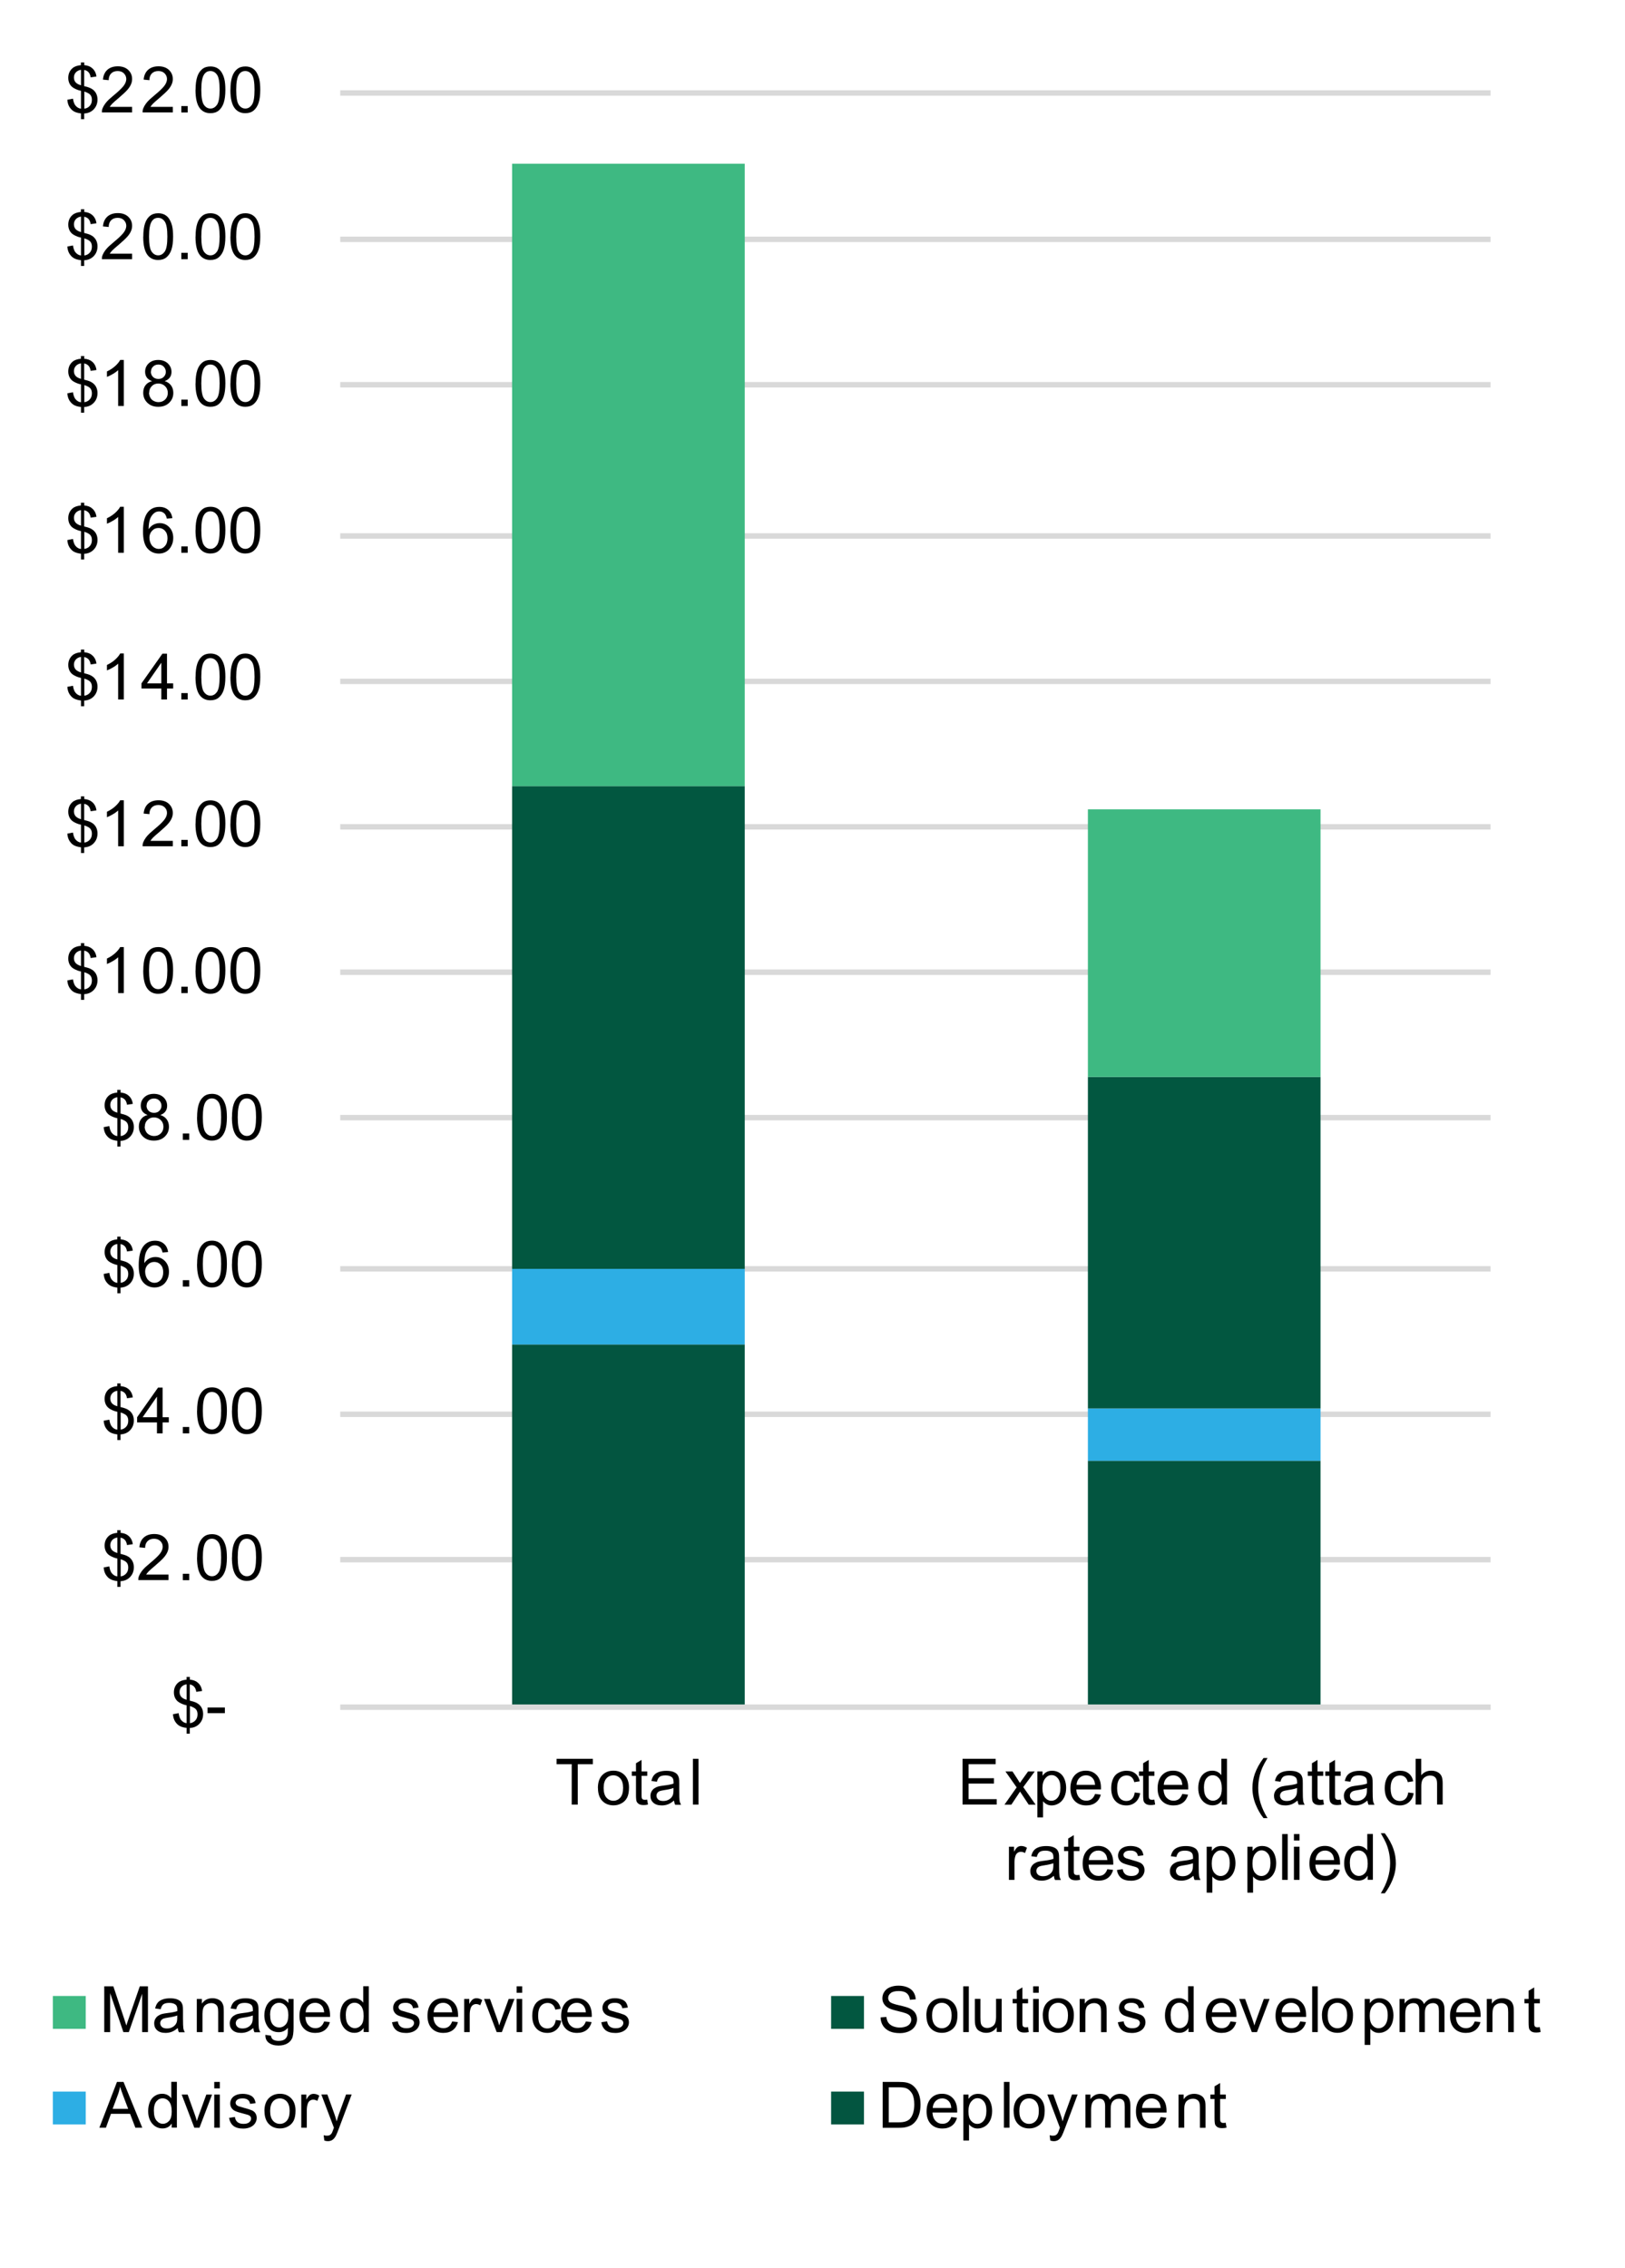
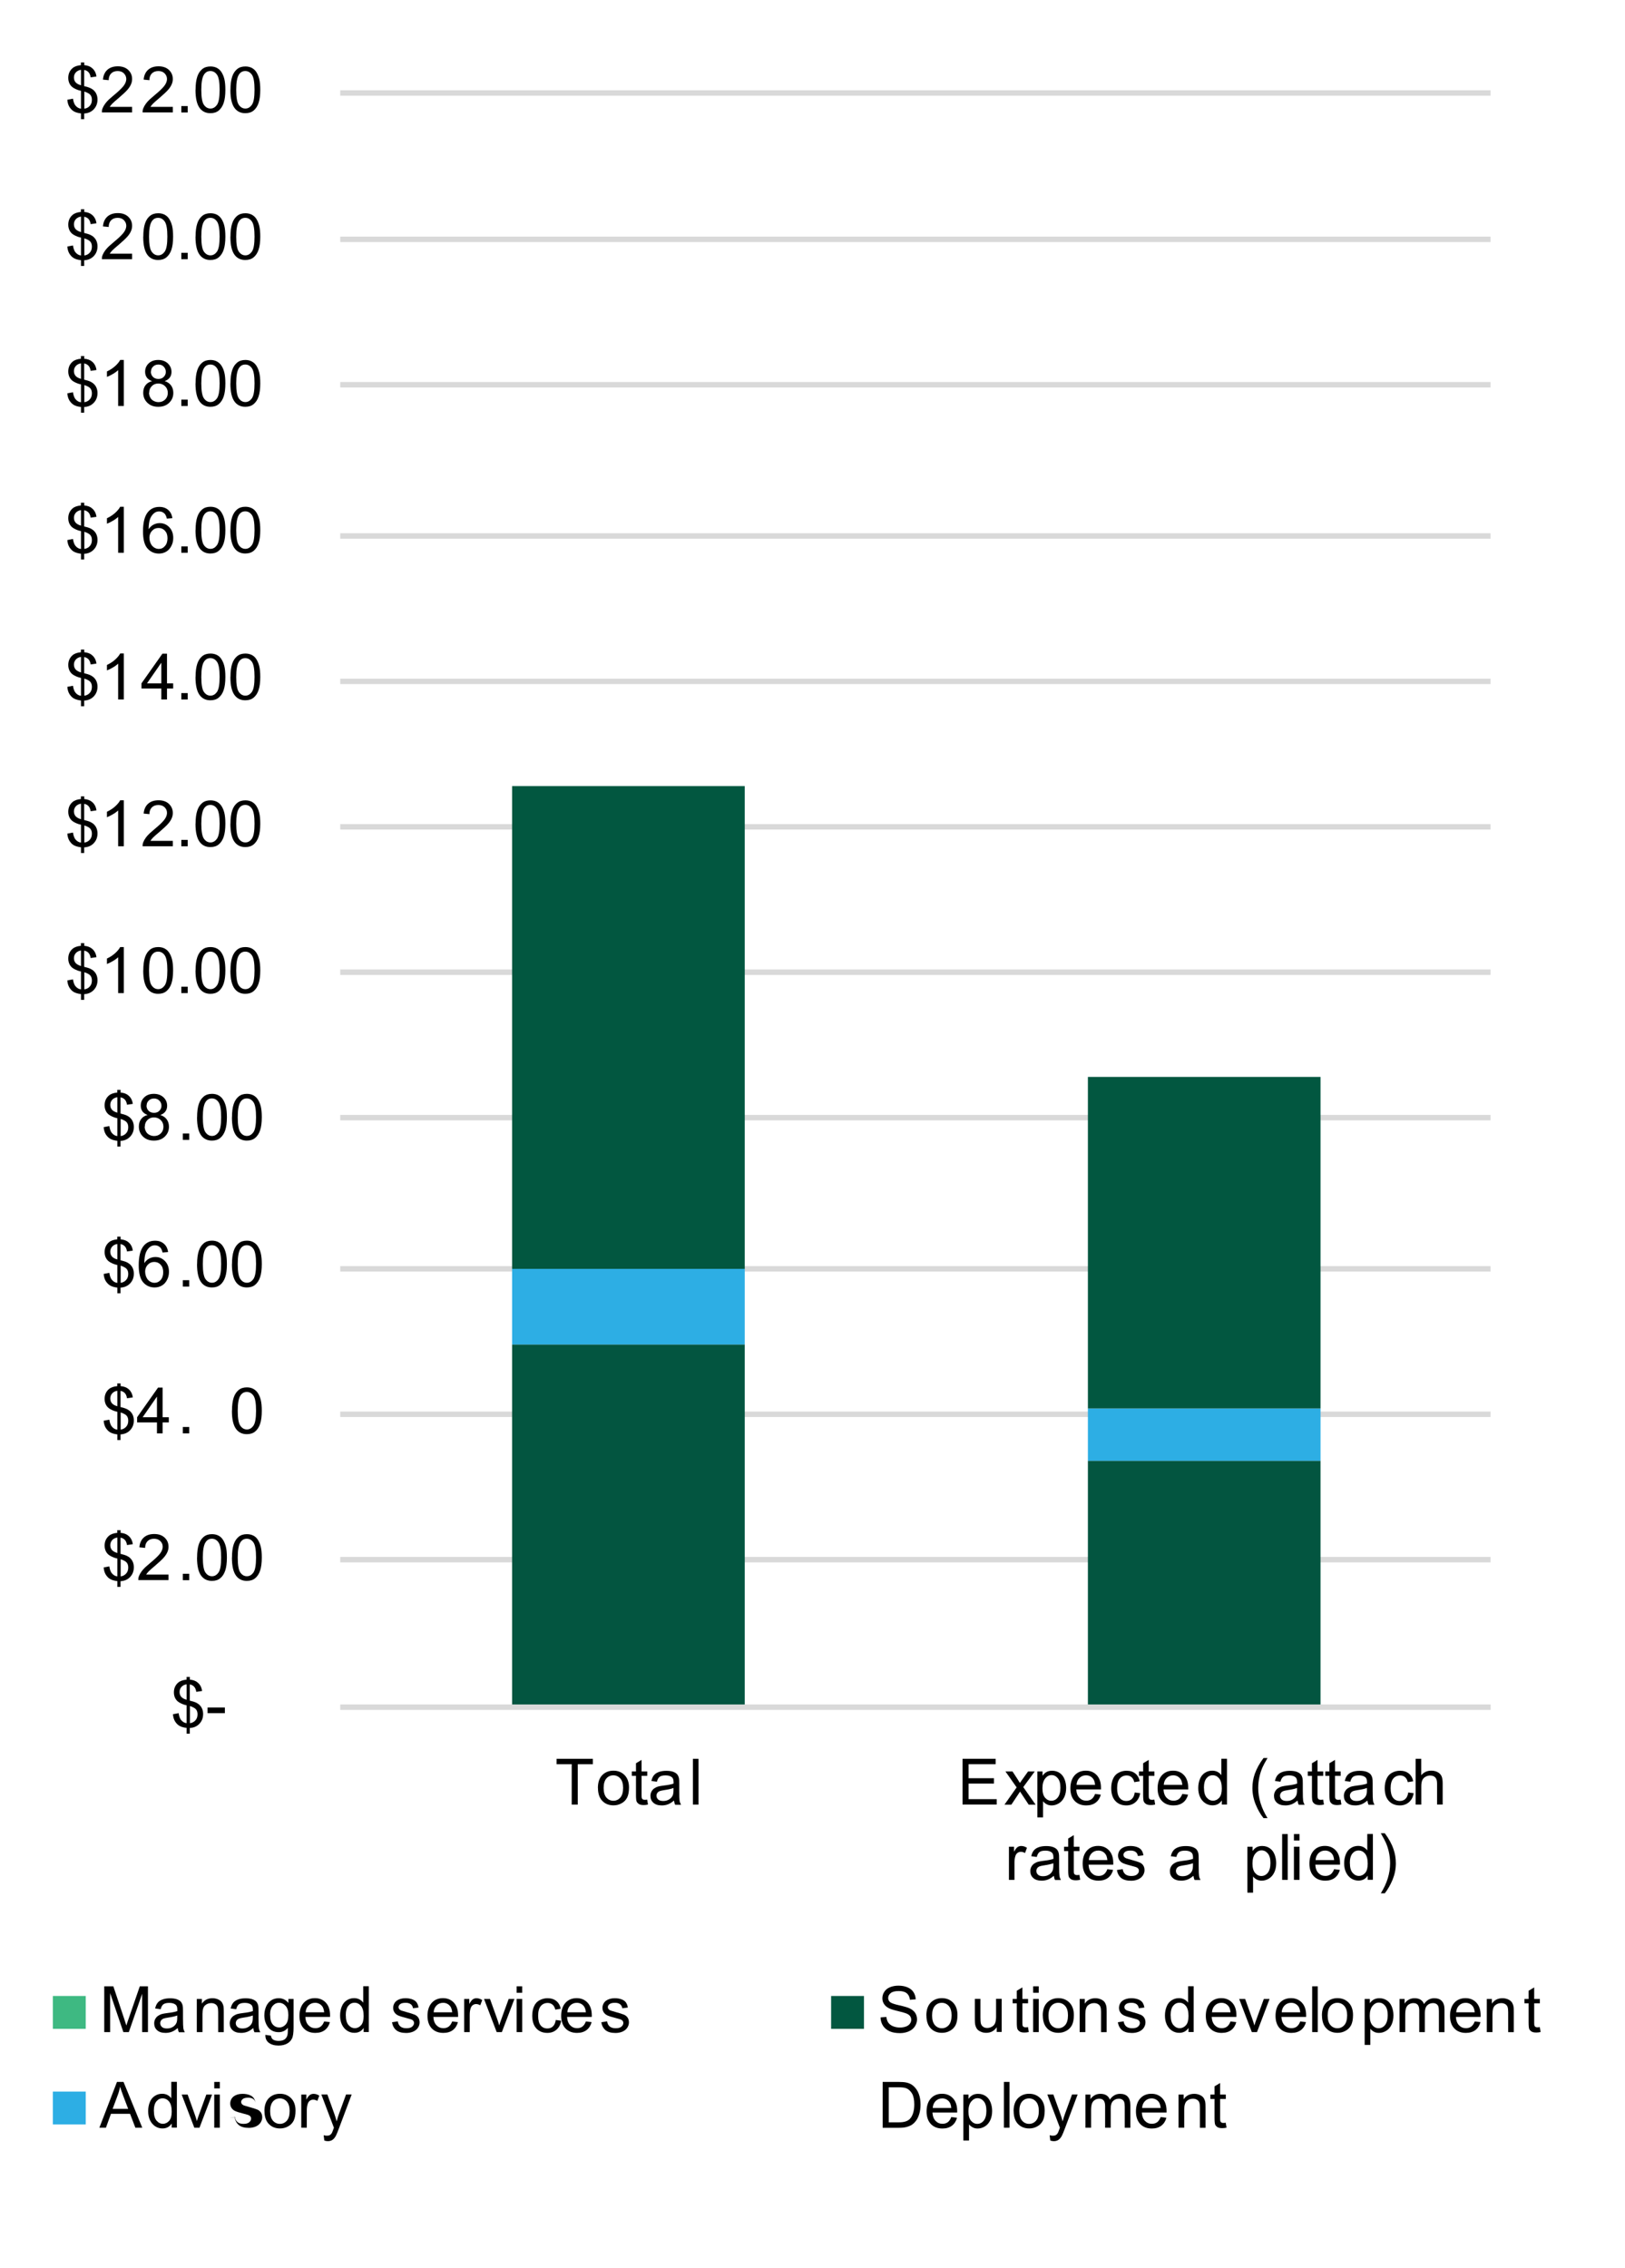
<svg xmlns="http://www.w3.org/2000/svg" id="Layer_1" viewBox="0 0 223.52 311.9">
  <defs>
    <style>.cls-1{fill:#025740;}.cls-2{fill:#035540;}.cls-3{fill:#3eb982;}.cls-4{fill:#2daee4;}.cls-5{fill:none;stroke:#d9d9d9;stroke-linejoin:round;stroke-width:.75px;}</style>
  </defs>
  <path class="cls-5" d="m46.8,12.79h158.23M46.8,32.92h158.23M46.8,52.92h158.23m-158.23,20.8h158.23m-158.23,20h158.23m-158.23,20h158.23m-158.23,20h158.23m-158.23,20h158.23m-158.23,20.8h158.23m-158.23,20h158.23m-158.23,20h158.23" />
  <path class="cls-2" d="m149.64,200.92h32v33.9h-32v-33.9Zm-79.2-16h32v49.9h-32v-49.9Z" />
  <path class="cls-4" d="m149.64,193.72h32v7.2h-32v-7.2Zm-79.2-19.2h32v10.4h-32v-10.4Z" />
  <path class="cls-1" d="m149.64,148.12h32v45.6h-32v-45.6Zm-79.2-40h32v66.4h-32v-66.4Z" />
-   <path class="cls-3" d="m149.64,111.32h32v36.8h-32v-36.8ZM70.44,22.52h32v85.6h-32V22.52Z" />
  <line class="cls-5" x1="46.8" y1="234.81" x2="205.04" y2="234.81" />
  <path d="m25.67,238.43v-.77c-.39-.05-.7-.13-.94-.26-.24-.12-.45-.33-.63-.6-.18-.28-.28-.62-.31-1.02l.78-.15c.06.42.17.72.32.92.22.27.48.43.78.46v-2.46c-.32-.06-.64-.18-.98-.37-.25-.14-.44-.33-.57-.57-.13-.24-.2-.52-.2-.83,0-.55.19-1,.58-1.34.26-.23.65-.37,1.16-.42v-.37h.46v.37c.45.04.81.17,1.07.4.34.28.54.67.61,1.16l-.8.12c-.05-.3-.14-.54-.29-.7-.14-.16-.34-.27-.6-.32v2.23c.39.1.65.17.77.23.24.11.44.23.59.39.15.15.27.33.35.54.08.21.12.44.12.68,0,.54-.17.98-.51,1.34-.34.36-.78.55-1.32.58v.78h-.46Zm0-6.77c-.3.05-.54.17-.71.36-.17.19-.26.42-.26.69s.07.48.22.66.4.32.75.42v-2.14Zm.46,5.35c.3-.04.55-.17.75-.39s.29-.5.29-.83c0-.28-.07-.51-.21-.68-.14-.17-.42-.32-.83-.46v2.36Z" />
  <path d="m28.55,235.63v-.78h2.38v.78h-2.38Z" />
  <path d="m16.14,218.24v-.77c-.39-.05-.7-.13-.94-.26-.24-.12-.45-.33-.63-.6-.18-.28-.28-.62-.31-1.02l.78-.15c.06.42.17.72.32.92.22.27.48.43.78.46v-2.46c-.32-.06-.64-.18-.98-.37-.25-.14-.44-.33-.57-.57-.13-.24-.2-.52-.2-.83,0-.55.19-.99.58-1.34.26-.23.65-.37,1.16-.42v-.37h.46v.37c.45.04.81.17,1.07.4.34.28.54.67.61,1.16l-.8.12c-.05-.3-.14-.54-.29-.7s-.34-.27-.6-.32v2.23c.39.1.65.17.77.23.24.11.44.23.59.39.15.15.27.33.35.54.08.21.12.44.12.68,0,.54-.17.98-.51,1.34-.34.36-.78.55-1.32.58v.78h-.46Zm0-6.77c-.3.05-.54.17-.71.36-.17.2-.26.43-.26.69s.07.48.22.66.4.32.75.42v-2.14Zm.46,5.35c.3-.04.55-.17.75-.39s.29-.5.29-.83c0-.28-.07-.51-.21-.68-.14-.17-.42-.32-.83-.46v2.36Z" />
  <path d="m23.18,216.59v.74h-4.16c0-.19.02-.37.09-.54.11-.28.28-.56.51-.84.23-.28.57-.59,1.01-.95.68-.56,1.15-1.01,1.39-1.33s.36-.64.36-.93c0-.31-.11-.57-.33-.78-.22-.21-.5-.32-.86-.32-.37,0-.67.11-.89.33s-.34.53-.34.93l-.79-.08c.05-.59.26-1.04.62-1.36.35-.31.83-.47,1.43-.47s1.08.17,1.43.5c.35.33.53.75.53,1.25,0,.25-.05.5-.16.74-.1.24-.27.5-.51.77s-.64.64-1.19,1.11c-.46.39-.76.65-.89.79s-.24.28-.33.42h3.09Z" />
  <path d="m25.15,217.34v-.88h.88v.88h-.88Z" />
  <path d="m27.11,214.23c0-.75.08-1.34.23-1.8.15-.45.38-.8.68-1.05.3-.25.68-.37,1.14-.37.34,0,.63.07.89.2s.47.33.63.59.3.57.39.94.14.86.14,1.49c0,.74-.08,1.34-.23,1.79-.15.45-.38.81-.68,1.05-.3.25-.68.37-1.15.37-.61,0-1.08-.22-1.43-.65-.42-.52-.62-1.38-.62-2.56Zm.79,0c0,1.03.12,1.72.36,2.06.24.34.54.51.9.51s.65-.17.9-.52c.24-.34.36-1.03.36-2.06s-.12-1.73-.36-2.07c-.24-.34-.54-.51-.91-.51s-.64.15-.85.45c-.27.38-.4,1.09-.4,2.13Z" />
  <path d="m31.91,214.23c0-.75.08-1.34.23-1.8.15-.45.38-.8.68-1.05.3-.25.68-.37,1.14-.37.34,0,.63.07.89.2s.47.33.63.59.3.57.39.94.14.86.14,1.49c0,.74-.08,1.34-.23,1.79-.15.45-.38.81-.68,1.05-.3.25-.68.37-1.15.37-.61,0-1.08-.22-1.43-.65-.42-.52-.62-1.38-.62-2.56Zm.79,0c0,1.03.12,1.72.36,2.06.24.34.54.51.9.51s.65-.17.9-.52c.24-.34.36-1.03.36-2.06s-.12-1.73-.36-2.07c-.24-.34-.54-.51-.91-.51s-.64.15-.85.45c-.27.38-.4,1.09-.4,2.13Z" />
  <path d="m16.14,198.06v-.77c-.39-.05-.7-.13-.94-.26s-.45-.33-.63-.6c-.18-.28-.28-.62-.31-1.02l.78-.15c.06.42.17.72.32.92.22.28.48.43.78.46v-2.46c-.32-.06-.64-.18-.98-.37-.25-.14-.44-.33-.57-.57-.13-.24-.2-.52-.2-.83,0-.55.19-1,.58-1.34.26-.23.65-.37,1.16-.42v-.37h.46v.37c.45.04.81.17,1.07.39.34.28.54.67.61,1.16l-.8.12c-.05-.3-.14-.54-.29-.7s-.34-.27-.6-.32v2.23c.39.1.65.17.77.23.24.11.44.24.59.39.15.15.27.33.35.54.08.21.12.44.12.68,0,.54-.17.98-.51,1.34-.34.36-.78.55-1.32.58v.78h-.46Zm0-6.77c-.3.04-.54.17-.71.36-.17.19-.26.42-.26.69s.07.48.22.66c.15.18.4.32.75.42v-2.14Zm.46,5.34c.3-.04.55-.17.75-.39.2-.22.29-.5.29-.83,0-.28-.07-.51-.21-.68-.14-.17-.42-.32-.83-.46v2.35Z" />
  <path d="m21.59,197.15v-1.51h-2.73v-.71l2.88-4.08h.63v4.08h.85v.71h-.85v1.51h-.77Zm0-2.22v-2.84l-1.97,2.84h1.97Z" />
  <path d="m25.15,197.15v-.88h.88v.88h-.88Z" />
-   <path d="m27.11,194.04c0-.74.08-1.34.23-1.8s.38-.8.68-1.05c.3-.25.68-.37,1.14-.37.34,0,.63.07.89.21.25.14.47.33.63.59.17.26.3.57.39.94.09.37.14.86.14,1.49,0,.74-.08,1.34-.23,1.79-.15.45-.38.8-.68,1.05-.3.25-.68.37-1.15.37-.61,0-1.08-.22-1.43-.65-.42-.52-.62-1.38-.62-2.56Zm.79,0c0,1.04.12,1.72.36,2.06.24.34.54.51.9.51s.65-.17.9-.52c.24-.34.36-1.03.36-2.06s-.12-1.73-.36-2.07c-.24-.34-.54-.51-.91-.51s-.64.15-.85.45c-.27.38-.4,1.09-.4,2.13Z" />
  <path d="m31.91,194.04c0-.74.08-1.34.23-1.8s.38-.8.68-1.05c.3-.25.68-.37,1.14-.37.34,0,.63.07.89.21.25.14.47.33.63.59.17.26.3.57.39.94.09.37.14.86.14,1.49,0,.74-.08,1.34-.23,1.79-.15.45-.38.8-.68,1.05-.3.25-.68.37-1.15.37-.61,0-1.08-.22-1.43-.65-.42-.52-.62-1.38-.62-2.56Zm.79,0c0,1.04.12,1.72.36,2.06.24.34.54.51.9.51s.65-.17.9-.52c.24-.34.36-1.03.36-2.06s-.12-1.73-.36-2.07c-.24-.34-.54-.51-.91-.51s-.64.15-.85.45c-.27.38-.4,1.09-.4,2.13Z" />
  <path d="m16.14,177.87v-.77c-.39-.05-.7-.13-.94-.26s-.45-.33-.63-.6c-.18-.28-.28-.62-.31-1.02l.78-.15c.06.42.17.72.32.92.22.28.48.43.78.46v-2.46c-.32-.06-.64-.18-.98-.37-.25-.14-.44-.33-.57-.57-.13-.24-.2-.52-.2-.83,0-.55.19-1,.58-1.34.26-.23.65-.37,1.16-.42v-.37h.46v.37c.45.04.81.17,1.07.39.34.28.54.67.61,1.16l-.8.12c-.05-.3-.14-.54-.29-.7s-.34-.27-.6-.32v2.23c.39.1.65.17.77.23.24.11.44.24.59.39.15.15.27.33.35.54.08.21.12.44.12.68,0,.54-.17.98-.51,1.34-.34.36-.78.55-1.32.58v.78h-.46Zm0-6.77c-.3.04-.54.17-.71.36-.17.19-.26.42-.26.69s.07.48.22.66c.15.18.4.32.75.42v-2.14Zm.46,5.34c.3-.04.55-.17.75-.39.2-.22.29-.5.29-.83,0-.28-.07-.51-.21-.68-.14-.17-.42-.32-.83-.46v2.35Z" />
  <path d="m23.13,172.21l-.77.06c-.07-.3-.17-.52-.29-.66-.21-.22-.47-.33-.77-.33-.25,0-.46.07-.65.21-.24.18-.44.44-.58.78-.14.34-.21.83-.22,1.46.19-.28.41-.49.68-.63.27-.14.55-.21.85-.21.52,0,.95.19,1.32.57.36.38.54.87.54,1.47,0,.4-.08.76-.26,1.1-.17.34-.4.6-.7.78-.3.18-.64.27-1.01.27-.64,0-1.17-.24-1.58-.71-.41-.47-.61-1.26-.61-2.34,0-1.22.22-2.1.67-2.66.39-.48.92-.72,1.58-.72.5,0,.9.14,1.22.42.32.28.51.66.57,1.15Zm-3.16,2.72c0,.27.06.52.17.76.11.24.27.43.48.56.2.13.42.19.64.19.33,0,.61-.13.84-.39.23-.26.35-.62.35-1.07s-.12-.78-.35-1.03c-.23-.25-.52-.38-.88-.38s-.65.13-.89.38c-.24.25-.37.58-.37.99Z" />
  <path d="m25.15,176.96v-.88h.88v.88h-.88Z" />
  <path d="m27.11,173.86c0-.74.08-1.34.23-1.8s.38-.8.68-1.05c.3-.25.68-.37,1.14-.37.34,0,.63.07.89.21.25.14.47.33.63.59.17.26.3.57.39.94.09.37.14.86.14,1.49,0,.74-.08,1.34-.23,1.79-.15.45-.38.8-.68,1.05-.3.25-.68.37-1.15.37-.61,0-1.08-.22-1.43-.65-.42-.52-.62-1.38-.62-2.56Zm.79,0c0,1.04.12,1.72.36,2.06.24.34.54.51.9.51s.65-.17.9-.52c.24-.34.36-1.03.36-2.06s-.12-1.73-.36-2.07c-.24-.34-.54-.51-.91-.51s-.64.15-.85.45c-.27.38-.4,1.09-.4,2.13Z" />
  <path d="m31.91,173.86c0-.74.08-1.34.23-1.8s.38-.8.68-1.05c.3-.25.68-.37,1.14-.37.34,0,.63.07.89.21.25.14.47.33.63.59.17.26.3.57.39.94.09.37.14.86.14,1.49,0,.74-.08,1.34-.23,1.79-.15.45-.38.8-.68,1.05-.3.25-.68.37-1.15.37-.61,0-1.08-.22-1.43-.65-.42-.52-.62-1.38-.62-2.56Zm.79,0c0,1.04.12,1.72.36,2.06.24.34.54.51.9.51s.65-.17.9-.52c.24-.34.36-1.03.36-2.06s-.12-1.73-.36-2.07c-.24-.34-.54-.51-.91-.51s-.64.15-.85.45c-.27.38-.4,1.09-.4,2.13Z" />
  <path d="m16.14,157.68v-.77c-.39-.05-.7-.13-.94-.26s-.45-.33-.63-.6c-.18-.28-.28-.62-.31-1.02l.78-.15c.06.42.17.72.32.92.22.27.48.43.78.46v-2.46c-.32-.06-.64-.18-.98-.37-.25-.14-.44-.33-.57-.57-.13-.24-.2-.52-.2-.83,0-.55.19-1,.58-1.34.26-.23.65-.37,1.16-.42v-.37h.46v.37c.45.04.81.17,1.07.4.34.28.54.67.61,1.16l-.8.12c-.05-.3-.14-.54-.29-.7-.14-.16-.34-.27-.6-.32v2.23c.39.1.65.17.77.23.24.11.44.23.59.39.15.15.27.33.35.54.08.21.12.44.12.68,0,.54-.17.98-.51,1.34-.34.36-.78.55-1.32.58v.78h-.46Zm0-6.77c-.3.05-.54.17-.71.36-.17.19-.26.42-.26.69s.07.48.22.66.4.32.75.42v-2.14Zm.46,5.35c.3-.04.55-.17.75-.39s.29-.5.29-.83c0-.28-.07-.51-.21-.68-.14-.17-.42-.32-.83-.46v2.36Z" />
  <path d="m20.3,153.36c-.32-.12-.56-.29-.71-.5-.15-.22-.23-.48-.23-.78,0-.46.16-.84.49-1.16.33-.31.77-.47,1.31-.47s.99.16,1.33.48.5.71.5,1.17c0,.29-.08.55-.23.76-.15.22-.39.38-.7.5.39.13.68.33.88.61.2.28.3.62.3,1,0,.54-.19.99-.57,1.36s-.88.55-1.5.55-1.12-.18-1.5-.55c-.38-.37-.57-.83-.57-1.38,0-.41.1-.75.31-1.03.21-.28.5-.46.89-.56Zm-.4,1.6c0,.22.05.43.16.64.1.21.26.37.47.48s.43.17.67.17c.37,0,.67-.12.92-.36.24-.24.36-.54.36-.91s-.12-.68-.37-.92c-.25-.24-.56-.37-.93-.37s-.67.12-.9.36c-.24.24-.36.54-.36.9Zm.25-2.91c0,.3.1.54.29.73.19.19.44.28.75.28s.54-.09.73-.28.29-.42.29-.69-.1-.52-.29-.71-.44-.29-.73-.29-.54.09-.73.28c-.2.19-.29.42-.29.68Z" />
  <path d="m25.15,156.78v-.88h.88v.88h-.88Z" />
  <path d="m27.11,153.67c0-.75.08-1.34.23-1.8.15-.46.38-.8.68-1.05.3-.25.68-.37,1.14-.37.34,0,.63.07.89.2.25.14.47.33.63.59s.3.57.39.94c.09.37.14.87.14,1.49,0,.74-.08,1.33-.23,1.79-.15.45-.38.8-.68,1.05-.3.25-.68.37-1.15.37-.61,0-1.08-.22-1.43-.65-.42-.52-.62-1.38-.62-2.56Zm.79,0c0,1.03.12,1.72.36,2.06s.54.51.9.51.65-.17.9-.52c.24-.34.36-1.03.36-2.06s-.12-1.73-.36-2.07c-.24-.34-.54-.51-.91-.51s-.64.15-.85.45c-.27.38-.4,1.09-.4,2.13Z" />
  <path d="m31.91,153.67c0-.75.08-1.34.23-1.8.15-.46.38-.8.68-1.05.3-.25.68-.37,1.14-.37.34,0,.63.07.89.2.25.14.47.33.63.59s.3.57.39.94c.09.37.14.87.14,1.49,0,.74-.08,1.33-.23,1.79-.15.45-.38.8-.68,1.05-.3.25-.68.37-1.15.37-.61,0-1.08-.22-1.43-.65-.42-.52-.62-1.38-.62-2.56Zm.79,0c0,1.03.12,1.72.36,2.06s.54.51.9.51.65-.17.9-.52c.24-.34.36-1.03.36-2.06s-.12-1.73-.36-2.07c-.24-.34-.54-.51-.91-.51s-.64.15-.85.45c-.27.38-.4,1.09-.4,2.13Z" />
  <path d="m11.14,137.5v-.77c-.39-.05-.7-.14-.94-.26-.24-.12-.45-.33-.63-.6-.18-.28-.28-.62-.31-1.02l.78-.15c.06.42.17.72.32.92.22.27.48.43.78.46v-2.46c-.32-.06-.64-.18-.98-.37-.25-.14-.44-.33-.57-.57-.13-.24-.2-.52-.2-.83,0-.55.19-1,.58-1.34.26-.23.65-.37,1.16-.42v-.37h.46v.37c.45.04.81.18,1.07.4.34.28.54.67.61,1.16l-.8.12c-.05-.3-.14-.54-.29-.7-.14-.16-.34-.27-.6-.32v2.23c.39.1.65.17.77.23.24.11.44.23.59.39.15.15.27.33.35.54.08.21.12.44.12.68,0,.54-.17.98-.51,1.34-.34.36-.78.55-1.32.58v.78h-.46Zm0-6.77c-.3.05-.54.17-.71.36-.17.2-.26.43-.26.69s.07.48.22.66.4.32.75.43v-2.14Zm.46,5.35c.3-.04.55-.17.75-.39.2-.22.29-.5.29-.83,0-.28-.07-.51-.21-.68-.14-.17-.42-.32-.83-.46v2.35Z" />
  <path d="m17.02,136.59h-.77v-4.93c-.19.18-.43.36-.73.53-.3.18-.57.31-.81.4v-.75c.43-.2.81-.45,1.13-.74.32-.29.55-.57.69-.84h.5v6.32Z" />
  <path d="m19.71,133.48c0-.75.08-1.34.23-1.8s.38-.8.68-1.05c.3-.25.68-.37,1.14-.37.34,0,.63.07.89.2.25.14.47.33.63.59.17.26.3.57.39.94.09.37.14.87.14,1.49,0,.74-.08,1.33-.23,1.79-.15.45-.38.8-.68,1.05-.3.25-.68.37-1.15.37-.61,0-1.08-.22-1.43-.65-.42-.52-.62-1.38-.62-2.56Zm.79,0c0,1.03.12,1.72.36,2.06.24.34.54.51.9.51s.65-.17.9-.52c.24-.34.36-1.03.36-2.06s-.12-1.73-.36-2.07c-.24-.34-.54-.51-.91-.51s-.64.15-.85.45c-.27.38-.4,1.09-.4,2.13Z" />
  <path d="m24.94,136.59v-.88h.88v.88h-.88Z" />
  <path d="m26.9,133.48c0-.75.08-1.34.23-1.8s.38-.8.68-1.05c.3-.25.68-.37,1.14-.37.34,0,.63.07.89.2.25.14.47.33.63.59.17.26.3.57.39.94.09.37.14.87.14,1.49,0,.74-.08,1.33-.23,1.79-.15.45-.38.8-.68,1.05-.3.25-.68.37-1.15.37-.61,0-1.08-.22-1.43-.65-.42-.52-.62-1.38-.62-2.56Zm.79,0c0,1.03.12,1.72.36,2.06.24.34.54.51.9.51s.65-.17.9-.52c.24-.34.36-1.03.36-2.06s-.12-1.73-.36-2.07c-.24-.34-.54-.51-.91-.51s-.64.15-.85.45c-.27.38-.4,1.09-.4,2.13Z" />
  <path d="m31.7,133.48c0-.75.08-1.34.23-1.8s.38-.8.68-1.05c.3-.25.68-.37,1.14-.37.34,0,.63.07.89.2.25.14.47.33.63.59.17.26.3.57.39.94.09.37.14.87.14,1.49,0,.74-.08,1.33-.23,1.79-.15.45-.38.8-.68,1.05-.3.25-.68.37-1.15.37-.61,0-1.08-.22-1.43-.65-.42-.52-.62-1.38-.62-2.56Zm.79,0c0,1.03.12,1.72.36,2.06.24.34.54.51.9.51s.65-.17.9-.52c.24-.34.36-1.03.36-2.06s-.12-1.73-.36-2.07c-.24-.34-.54-.51-.91-.51s-.64.15-.85.45c-.27.38-.4,1.09-.4,2.13Z" />
  <path d="m11.14,117.31v-.77c-.39-.05-.7-.14-.94-.26-.24-.12-.45-.33-.63-.6-.18-.28-.28-.62-.31-1.02l.78-.15c.06.42.17.72.32.92.22.27.48.43.78.46v-2.46c-.32-.06-.64-.18-.98-.37-.25-.14-.44-.33-.57-.57-.13-.24-.2-.52-.2-.83,0-.55.19-1,.58-1.34.26-.23.65-.37,1.16-.42v-.37h.46v.37c.45.04.81.18,1.07.4.34.28.54.67.61,1.16l-.8.12c-.05-.3-.14-.54-.29-.7-.14-.16-.34-.27-.6-.32v2.23c.39.1.65.17.77.23.24.11.44.23.59.39.15.15.27.33.35.54.08.21.12.44.12.68,0,.54-.17.98-.51,1.34-.34.36-.78.55-1.32.58v.78h-.46Zm0-6.77c-.3.05-.54.17-.71.36-.17.2-.26.43-.26.69s.07.48.22.66.4.32.75.43v-2.14Zm.46,5.35c.3-.04.55-.17.75-.39.2-.22.29-.5.29-.83,0-.28-.07-.51-.21-.68-.14-.17-.42-.32-.83-.46v2.35Z" />
  <path d="m17.02,116.4h-.77v-4.93c-.19.18-.43.36-.73.53-.3.18-.57.31-.81.4v-.75c.43-.2.81-.45,1.13-.74.32-.29.55-.57.69-.84h.5v6.32Z" />
  <path d="m23.77,115.66v.74h-4.16c0-.19.02-.37.09-.54.11-.28.28-.56.51-.84.23-.27.57-.59,1.01-.95.68-.56,1.15-1.01,1.39-1.33s.36-.64.36-.93c0-.31-.11-.57-.33-.78-.22-.21-.5-.31-.86-.31-.37,0-.67.11-.89.33-.22.22-.34.53-.34.93l-.79-.08c.05-.59.26-1.04.62-1.36.35-.31.83-.47,1.43-.47s1.08.17,1.43.5c.35.34.53.75.53,1.25,0,.25-.05.5-.16.74-.1.24-.27.5-.51.77-.24.27-.64.64-1.19,1.11-.46.39-.76.65-.89.79s-.24.28-.33.42h3.09Z" />
  <path d="m24.94,116.4v-.88h.88v.88h-.88Z" />
  <path d="m26.9,113.3c0-.75.08-1.34.23-1.8s.38-.8.68-1.05c.3-.25.68-.37,1.14-.37.34,0,.63.07.89.2.25.14.47.33.63.59.17.26.3.57.39.94.09.37.14.87.14,1.49,0,.74-.08,1.33-.23,1.79-.15.45-.38.8-.68,1.05-.3.25-.68.37-1.15.37-.61,0-1.08-.22-1.43-.65-.42-.52-.62-1.38-.62-2.56Zm.79,0c0,1.03.12,1.72.36,2.06.24.34.54.51.9.51s.65-.17.9-.52c.24-.34.36-1.03.36-2.06s-.12-1.73-.36-2.07c-.24-.34-.54-.51-.91-.51s-.64.15-.85.45c-.27.38-.4,1.09-.4,2.13Z" />
  <path d="m31.7,113.3c0-.75.08-1.34.23-1.8s.38-.8.68-1.05c.3-.25.68-.37,1.14-.37.34,0,.63.07.89.2.25.14.47.33.63.59.17.26.3.57.39.94.09.37.14.87.14,1.49,0,.74-.08,1.33-.23,1.79-.15.45-.38.8-.68,1.05-.3.25-.68.37-1.15.37-.61,0-1.08-.22-1.43-.65-.42-.52-.62-1.38-.62-2.56Zm.79,0c0,1.03.12,1.72.36,2.06.24.34.54.51.9.51s.65-.17.9-.52c.24-.34.36-1.03.36-2.06s-.12-1.73-.36-2.07c-.24-.34-.54-.51-.91-.51s-.64.15-.85.45c-.27.38-.4,1.09-.4,2.13Z" />
  <path d="m11.14,97.12v-.77c-.39-.05-.7-.14-.94-.26-.24-.12-.45-.33-.63-.6-.18-.28-.28-.62-.31-1.02l.78-.15c.06.42.17.72.32.92.22.28.48.43.78.46v-2.46c-.32-.06-.64-.18-.98-.37-.25-.14-.44-.33-.57-.57-.13-.24-.2-.52-.2-.83,0-.55.19-.99.58-1.34.26-.23.65-.37,1.16-.42v-.37h.46v.37c.45.04.81.17,1.07.4.34.28.54.67.61,1.16l-.8.12c-.05-.3-.14-.54-.29-.7s-.34-.27-.6-.32v2.23c.39.1.65.17.77.23.24.11.44.24.59.39s.27.33.35.54c.08.21.12.44.12.68,0,.54-.17.98-.51,1.34-.34.36-.78.55-1.32.58v.78h-.46Zm0-6.77c-.3.05-.54.17-.71.36-.17.2-.26.43-.26.69s.07.48.22.66c.15.18.4.32.75.43v-2.14Zm.46,5.34c.3-.04.55-.17.75-.39.2-.22.29-.5.29-.83,0-.28-.07-.51-.21-.68-.14-.17-.42-.32-.83-.46v2.35Z" />
  <path d="m17.02,96.21h-.77v-4.93c-.19.18-.43.36-.73.53-.3.18-.57.31-.81.4v-.75c.43-.2.81-.45,1.13-.74.32-.29.55-.57.69-.84h.5v6.33Z" />
  <path d="m22.19,96.21v-1.51h-2.73v-.71l2.88-4.08h.63v4.08h.85v.71h-.85v1.51h-.77Zm0-2.22v-2.84l-1.97,2.84h1.97Z" />
  <path d="m24.94,96.21v-.88h.88v.88h-.88Z" />
  <path d="m26.9,93.11c0-.75.08-1.34.23-1.8.15-.45.38-.8.68-1.05.3-.25.68-.37,1.14-.37.34,0,.63.07.89.2s.47.33.63.59.3.57.39.94.14.86.14,1.49c0,.74-.08,1.34-.23,1.79-.15.46-.38.8-.68,1.05-.3.25-.68.37-1.15.37-.61,0-1.08-.22-1.43-.65-.42-.52-.62-1.38-.62-2.56Zm.79,0c0,1.03.12,1.72.36,2.06s.54.51.9.51.65-.17.9-.52c.24-.34.36-1.03.36-2.06s-.12-1.73-.36-2.07c-.24-.34-.54-.51-.91-.51s-.64.15-.85.45c-.27.38-.4,1.09-.4,2.13Z" />
  <path d="m31.7,93.11c0-.75.08-1.34.23-1.8.15-.45.38-.8.68-1.05.3-.25.68-.37,1.14-.37.34,0,.63.07.89.2s.47.33.63.59.3.57.39.94.14.86.14,1.49c0,.74-.08,1.34-.23,1.79-.15.46-.38.8-.68,1.05-.3.25-.68.37-1.15.37-.61,0-1.08-.22-1.43-.65-.42-.52-.62-1.38-.62-2.56Zm.79,0c0,1.03.12,1.72.36,2.06s.54.51.9.51.65-.17.9-.52c.24-.34.36-1.03.36-2.06s-.12-1.73-.36-2.07c-.24-.34-.54-.51-.91-.51s-.64.15-.85.45c-.27.38-.4,1.09-.4,2.13Z" />
  <path d="m11.14,76.93v-.77c-.39-.05-.7-.14-.94-.26-.24-.12-.45-.33-.63-.6-.18-.28-.28-.62-.31-1.02l.78-.15c.06.42.17.72.32.92.22.28.48.43.78.46v-2.46c-.32-.06-.64-.18-.98-.37-.25-.14-.44-.33-.57-.57-.13-.24-.2-.52-.2-.83,0-.55.19-.99.58-1.34.26-.23.65-.37,1.16-.42v-.37h.46v.37c.45.04.81.17,1.07.4.34.28.54.67.61,1.16l-.8.12c-.05-.3-.14-.54-.29-.7s-.34-.27-.6-.32v2.23c.39.1.65.17.77.23.24.11.44.24.59.39s.27.33.35.54c.08.21.12.44.12.68,0,.54-.17.98-.51,1.34-.34.36-.78.55-1.32.58v.78h-.46Zm0-6.77c-.3.05-.54.17-.71.36-.17.2-.26.43-.26.69s.07.48.22.66c.15.18.4.32.75.43v-2.14Zm.46,5.34c.3-.04.55-.17.75-.39.2-.22.29-.5.29-.83,0-.28-.07-.51-.21-.68-.14-.17-.42-.32-.83-.46v2.35Z" />
  <path d="m17.02,76.03h-.77v-4.93c-.19.18-.43.36-.73.53-.3.18-.57.31-.81.4v-.75c.43-.2.81-.45,1.13-.74.32-.29.55-.57.69-.84h.5v6.33Z" />
  <path d="m23.72,71.27l-.77.06c-.07-.3-.17-.52-.29-.66-.21-.22-.47-.33-.77-.33-.25,0-.46.07-.65.21-.24.18-.44.44-.58.78-.14.34-.21.83-.22,1.46.19-.28.41-.49.68-.63.27-.14.55-.21.85-.21.52,0,.95.19,1.32.57.36.38.54.87.54,1.47,0,.4-.08.76-.26,1.1-.17.34-.4.6-.7.78-.3.18-.64.27-1.01.27-.64,0-1.17-.24-1.58-.71-.41-.47-.61-1.25-.61-2.34,0-1.22.22-2.1.67-2.65.39-.48.92-.72,1.58-.72.5,0,.9.14,1.22.42.32.28.51.66.57,1.15Zm-3.16,2.72c0,.27.06.52.17.76.11.24.27.43.48.56.2.13.42.19.64.19.33,0,.61-.13.84-.4.23-.26.35-.62.35-1.07s-.12-.78-.35-1.03-.52-.38-.88-.38-.65.12-.89.38c-.24.25-.37.58-.37.99Z" />
  <path d="m24.94,76.03v-.88h.88v.88h-.88Z" />
  <path d="m26.9,72.92c0-.75.08-1.34.23-1.8.15-.45.38-.8.68-1.05.3-.25.68-.37,1.14-.37.34,0,.63.07.89.2s.47.33.63.59.3.57.39.94.14.86.14,1.49c0,.74-.08,1.34-.23,1.79-.15.46-.38.8-.68,1.05-.3.25-.68.37-1.15.37-.61,0-1.08-.22-1.43-.65-.42-.52-.62-1.38-.62-2.56Zm.79,0c0,1.03.12,1.72.36,2.06s.54.51.9.51.65-.17.9-.52c.24-.34.36-1.03.36-2.06s-.12-1.73-.36-2.07c-.24-.34-.54-.51-.91-.51s-.64.15-.85.45c-.27.38-.4,1.09-.4,2.13Z" />
  <path d="m31.7,72.92c0-.75.08-1.34.23-1.8.15-.45.38-.8.68-1.05.3-.25.68-.37,1.14-.37.34,0,.63.07.89.2s.47.33.63.59.3.57.39.94.14.86.14,1.49c0,.74-.08,1.34-.23,1.79-.15.46-.38.8-.68,1.05-.3.25-.68.37-1.15.37-.61,0-1.08-.22-1.43-.65-.42-.52-.62-1.38-.62-2.56Zm.79,0c0,1.03.12,1.72.36,2.06s.54.51.9.51.65-.17.9-.52c.24-.34.36-1.03.36-2.06s-.12-1.73-.36-2.07c-.24-.34-.54-.51-.91-.51s-.64.15-.85.45c-.27.38-.4,1.09-.4,2.13Z" />
  <path d="m11.14,56.75v-.77c-.39-.05-.7-.13-.94-.26s-.45-.33-.63-.6c-.18-.28-.28-.62-.31-1.02l.78-.15c.06.42.17.72.32.92.22.28.48.43.78.46v-2.46c-.32-.06-.64-.18-.98-.37-.25-.14-.44-.33-.57-.57-.13-.24-.2-.52-.2-.83,0-.55.19-1,.58-1.34.26-.23.65-.37,1.16-.42v-.37h.46v.37c.45.04.81.17,1.07.39.34.28.54.67.61,1.16l-.8.12c-.05-.3-.14-.54-.29-.7s-.34-.27-.6-.32v2.23c.39.1.65.17.77.23.24.11.44.24.59.39.15.15.27.33.35.54.08.21.12.44.12.68,0,.54-.17.98-.51,1.34-.34.36-.78.55-1.32.58v.78h-.46Zm0-6.77c-.3.04-.54.17-.71.36-.17.19-.26.42-.26.69s.07.48.22.66c.15.18.4.32.75.42v-2.14Zm.46,5.34c.3-.04.55-.17.75-.39.2-.22.29-.5.29-.83,0-.28-.07-.51-.21-.68-.14-.17-.42-.32-.83-.46v2.35Z" />
  <path d="m17.02,55.84h-.77v-4.93c-.19.18-.43.36-.73.53-.3.18-.57.31-.81.4v-.75c.43-.2.81-.45,1.13-.74.32-.29.55-.57.69-.84h.5v6.33Z" />
  <path d="m20.9,52.42c-.32-.12-.56-.29-.71-.5-.15-.22-.23-.48-.23-.78,0-.46.16-.84.49-1.16.33-.31.77-.47,1.31-.47s.99.16,1.33.48c.33.32.5.71.5,1.17,0,.29-.08.55-.23.76s-.39.38-.7.5c.39.12.68.33.88.61.2.28.3.62.3,1.01,0,.54-.19.99-.57,1.36-.38.37-.88.55-1.5.55s-1.12-.18-1.5-.55-.57-.83-.57-1.38c0-.41.1-.75.31-1.03s.5-.46.89-.56Zm-.4,1.6c0,.22.05.43.16.64.1.21.26.37.47.48s.43.17.67.17c.37,0,.67-.12.92-.36.24-.24.36-.54.36-.91s-.12-.68-.37-.92c-.25-.24-.56-.37-.93-.37s-.67.12-.9.36c-.24.24-.36.54-.36.9Zm.25-2.91c0,.3.1.54.29.73.19.19.44.28.75.28s.54-.09.73-.28.29-.42.29-.69-.1-.52-.29-.72-.44-.29-.73-.29-.54.09-.73.28c-.2.19-.29.42-.29.68Z" />
  <path d="m24.94,55.84v-.88h.88v.88h-.88Z" />
  <path d="m26.9,52.73c0-.74.08-1.34.23-1.8s.38-.8.68-1.05c.3-.25.68-.37,1.14-.37.34,0,.63.07.89.21.25.14.47.33.63.59.17.26.3.57.39.94.09.37.14.86.14,1.49,0,.74-.08,1.34-.23,1.79-.15.45-.38.8-.68,1.05-.3.25-.68.37-1.15.37-.61,0-1.08-.22-1.43-.65-.42-.52-.62-1.38-.62-2.56Zm.79,0c0,1.04.12,1.72.36,2.06.24.34.54.51.9.51s.65-.17.9-.52c.24-.34.36-1.03.36-2.06s-.12-1.73-.36-2.07c-.24-.34-.54-.51-.91-.51s-.64.15-.85.45c-.27.38-.4,1.09-.4,2.13Z" />
  <path d="m31.7,52.73c0-.74.08-1.34.23-1.8s.38-.8.68-1.05c.3-.25.68-.37,1.14-.37.34,0,.63.07.89.21.25.14.47.33.63.59.17.26.3.57.39.94.09.37.14.86.14,1.49,0,.74-.08,1.34-.23,1.79-.15.45-.38.8-.68,1.05-.3.25-.68.37-1.15.37-.61,0-1.08-.22-1.43-.65-.42-.52-.62-1.38-.62-2.56Zm.79,0c0,1.04.12,1.72.36,2.06.24.34.54.51.9.51s.65-.17.9-.52c.24-.34.36-1.03.36-2.06s-.12-1.73-.36-2.07c-.24-.34-.54-.51-.91-.51s-.64.15-.85.45c-.27.38-.4,1.09-.4,2.13Z" />
  <path d="m11.14,36.56v-.77c-.39-.05-.7-.13-.94-.26s-.45-.33-.63-.6c-.18-.28-.28-.62-.31-1.02l.78-.15c.06.42.17.72.32.92.22.27.48.43.78.46v-2.46c-.32-.06-.64-.18-.98-.37-.25-.14-.44-.33-.57-.57-.13-.24-.2-.52-.2-.83,0-.55.19-1,.58-1.34.26-.23.65-.37,1.16-.42v-.37h.46v.37c.45.04.81.17,1.07.4.34.28.54.67.61,1.16l-.8.12c-.05-.3-.14-.54-.29-.7-.14-.16-.34-.27-.6-.32v2.23c.39.1.65.17.77.23.24.11.44.23.59.39.15.15.27.33.35.54.08.21.12.44.12.68,0,.54-.17.98-.51,1.34-.34.36-.78.55-1.32.58v.78h-.46Zm0-6.77c-.3.05-.54.17-.71.36-.17.19-.26.42-.26.69s.07.48.22.66.4.32.75.42v-2.14Zm.46,5.35c.3-.04.55-.17.75-.39s.29-.5.29-.83c0-.28-.07-.51-.21-.68-.14-.17-.42-.32-.83-.46v2.36Z" />
  <path d="m18.17,34.91v.74h-4.16c0-.19.02-.37.09-.54.11-.28.28-.56.51-.84.23-.28.57-.59,1.01-.95.68-.56,1.15-1.01,1.39-1.33s.36-.64.36-.93-.11-.56-.33-.78-.5-.32-.86-.32c-.37,0-.67.11-.89.33s-.34.53-.34.93l-.79-.08c.05-.59.26-1.04.62-1.36.35-.31.83-.47,1.43-.47s1.08.17,1.43.5c.35.33.53.75.53,1.25,0,.25-.05.5-.16.74-.1.24-.27.5-.51.77-.24.27-.64.64-1.19,1.11-.46.39-.76.65-.89.79s-.24.28-.33.42h3.09Z" />
  <path d="m19.71,32.55c0-.75.08-1.34.23-1.8.15-.46.38-.8.68-1.05.3-.25.68-.37,1.14-.37.34,0,.63.07.89.2.25.14.47.33.63.59s.3.57.39.94c.09.37.14.87.14,1.49,0,.74-.08,1.33-.23,1.79-.15.45-.38.8-.68,1.05-.3.25-.68.37-1.15.37-.61,0-1.08-.22-1.43-.65-.42-.52-.62-1.38-.62-2.56Zm.79,0c0,1.03.12,1.72.36,2.06s.54.51.9.51.65-.17.9-.52c.24-.34.36-1.03.36-2.06s-.12-1.73-.36-2.07c-.24-.34-.54-.51-.91-.51s-.64.15-.85.45c-.27.38-.4,1.09-.4,2.13Z" />
  <path d="m24.94,35.65v-.88h.88v.88h-.88Z" />
  <path d="m26.9,32.55c0-.75.08-1.34.23-1.8.15-.46.38-.8.68-1.05.3-.25.68-.37,1.14-.37.34,0,.63.07.89.2.25.14.47.33.63.59s.3.57.39.94c.09.37.14.87.14,1.49,0,.74-.08,1.33-.23,1.79-.15.45-.38.8-.68,1.05-.3.25-.68.37-1.15.37-.61,0-1.08-.22-1.43-.65-.42-.52-.62-1.38-.62-2.56Zm.79,0c0,1.03.12,1.72.36,2.06s.54.51.9.51.65-.17.9-.52c.24-.34.36-1.03.36-2.06s-.12-1.73-.36-2.07c-.24-.34-.54-.51-.91-.51s-.64.15-.85.45c-.27.38-.4,1.09-.4,2.13Z" />
  <path d="m31.7,32.55c0-.75.08-1.34.23-1.8.15-.46.38-.8.68-1.05.3-.25.68-.37,1.14-.37.34,0,.63.07.89.2.25.14.47.33.63.59s.3.57.39.94c.09.37.14.87.14,1.49,0,.74-.08,1.33-.23,1.79-.15.45-.38.8-.68,1.05-.3.25-.68.37-1.15.37-.61,0-1.08-.22-1.43-.65-.42-.52-.62-1.38-.62-2.56Zm.79,0c0,1.03.12,1.72.36,2.06s.54.51.9.51.65-.17.9-.52c.24-.34.36-1.03.36-2.06s-.12-1.73-.36-2.07c-.24-.34-.54-.51-.91-.51s-.64.15-.85.45c-.27.38-.4,1.09-.4,2.13Z" />
  <path d="m11.14,16.37v-.77c-.39-.05-.7-.13-.94-.26s-.45-.33-.63-.6c-.18-.28-.28-.62-.31-1.02l.78-.15c.06.42.17.72.32.92.22.27.48.43.78.46v-2.46c-.32-.06-.64-.18-.98-.37-.25-.14-.44-.33-.57-.57-.13-.24-.2-.52-.2-.83,0-.55.19-1,.58-1.34.26-.23.65-.37,1.16-.42v-.37h.46v.37c.45.04.81.17,1.07.4.34.28.54.67.61,1.16l-.8.12c-.05-.3-.14-.54-.29-.7-.14-.16-.34-.27-.6-.32v2.23c.39.1.65.17.77.23.24.11.44.23.59.39.15.15.27.33.35.54.08.21.12.44.12.68,0,.54-.17.98-.51,1.34-.34.36-.78.55-1.32.58v.78h-.46Zm0-6.77c-.3.05-.54.17-.71.36-.17.19-.26.42-.26.69s.07.48.22.66.4.32.75.42v-2.14Zm.46,5.35c.3-.04.55-.17.75-.39s.29-.5.29-.83c0-.28-.07-.51-.21-.68-.14-.17-.42-.32-.83-.46v2.36Z" />
  <path d="m18.17,14.72v.74h-4.16c0-.19.02-.37.09-.54.11-.28.28-.56.51-.84.23-.28.57-.59,1.01-.95.68-.56,1.15-1.01,1.39-1.33s.36-.64.36-.93-.11-.56-.33-.78-.5-.32-.86-.32c-.37,0-.67.11-.89.33s-.34.53-.34.93l-.79-.08c.05-.59.26-1.04.62-1.36.35-.31.83-.47,1.43-.47s1.08.17,1.43.5c.35.33.53.75.53,1.25,0,.25-.05.5-.16.74-.1.24-.27.5-.51.77-.24.27-.64.64-1.19,1.11-.46.39-.76.65-.89.79s-.24.28-.33.42h3.09Z" />
  <path d="m23.77,14.72v.74h-4.16c0-.19.02-.37.09-.54.11-.28.28-.56.51-.84.23-.28.57-.59,1.01-.95.68-.56,1.15-1.01,1.39-1.33s.36-.64.36-.93-.11-.56-.33-.78-.5-.32-.86-.32c-.37,0-.67.11-.89.33s-.34.53-.34.93l-.79-.08c.05-.59.26-1.04.62-1.36.35-.31.83-.47,1.43-.47s1.08.17,1.43.5c.35.33.53.75.53,1.25,0,.25-.05.5-.16.74-.1.24-.27.5-.51.77-.24.27-.64.64-1.19,1.11-.46.39-.76.65-.89.79s-.24.28-.33.42h3.09Z" />
  <path d="m24.94,15.47v-.88h.88v.88h-.88Z" />
  <path d="m26.9,12.36c0-.75.08-1.34.23-1.8.15-.46.38-.8.68-1.05.3-.25.68-.37,1.14-.37.34,0,.63.07.89.2.25.14.47.33.63.59s.3.57.39.94c.09.37.14.87.14,1.49,0,.74-.08,1.33-.23,1.79-.15.45-.38.8-.68,1.05-.3.25-.68.37-1.15.37-.61,0-1.08-.22-1.43-.65-.42-.52-.62-1.38-.62-2.56Zm.79,0c0,1.03.12,1.72.36,2.06s.54.51.9.51.65-.17.9-.52c.24-.34.36-1.03.36-2.06s-.12-1.73-.36-2.07c-.24-.34-.54-.51-.91-.51s-.64.15-.85.45c-.27.38-.4,1.09-.4,2.13Z" />
  <path d="m31.7,12.36c0-.75.08-1.34.23-1.8.15-.46.38-.8.68-1.05.3-.25.68-.37,1.14-.37.34,0,.63.07.89.2.25.14.47.33.63.59s.3.57.39.94c.09.37.14.87.14,1.49,0,.74-.08,1.33-.23,1.79-.15.45-.38.8-.68,1.05-.3.25-.68.37-1.15.37-.61,0-1.08-.22-1.43-.65-.42-.52-.62-1.38-.62-2.56Zm.79,0c0,1.03.12,1.72.36,2.06s.54.51.9.51.65-.17.9-.52c.24-.34.36-1.03.36-2.06s-.12-1.73-.36-2.07c-.24-.34-.54-.51-.91-.51s-.64.15-.85.45c-.27.38-.4,1.09-.4,2.13Z" />
  <path d="m78.64,248.21v-5.56h-2.08v-.74h4.99v.74h-2.08v5.56h-.83Z" />
  <path d="m82.24,245.93c0-.85.24-1.47.71-1.88.39-.34.87-.51,1.43-.51.63,0,1.14.21,1.54.62.4.41.6.98.6,1.7,0,.59-.09,1.05-.26,1.39-.18.34-.43.6-.77.78-.34.19-.7.28-1.1.28-.64,0-1.16-.21-1.55-.62-.39-.41-.59-1-.59-1.77Zm.79,0c0,.58.13,1.02.38,1.31s.58.44.96.44.7-.15.96-.44c.25-.29.38-.74.38-1.34,0-.56-.13-.99-.38-1.28-.26-.29-.58-.44-.96-.44s-.71.14-.96.43c-.25.29-.38.73-.38,1.31Z" />
  <path d="m89.02,247.52l.11.68c-.22.05-.41.07-.58.07-.28,0-.5-.04-.65-.13-.15-.09-.26-.21-.33-.35-.06-.14-.09-.45-.09-.91v-2.63h-.57v-.6h.57v-1.13l.77-.46v1.59h.78v.6h-.78v2.67c0,.22.01.36.04.42.03.06.07.11.13.15s.15.06.26.06c.09,0,.2,0,.34-.03Z" />
  <path d="m92.71,247.65c-.29.24-.56.42-.83.52-.26.1-.55.15-.85.15-.5,0-.89-.12-1.16-.37-.27-.24-.4-.56-.4-.94,0-.22.05-.43.15-.61s.23-.33.4-.44c.17-.11.35-.2.56-.25.15-.04.38-.08.69-.12.62-.07,1.08-.16,1.38-.27,0-.11,0-.17,0-.2,0-.32-.07-.54-.22-.67-.2-.17-.49-.26-.88-.26-.36,0-.63.06-.81.19-.17.13-.3.35-.38.68l-.76-.1c.07-.32.18-.58.34-.78.16-.2.38-.35.68-.46s.64-.16,1.04-.16.71.05.95.14c.24.09.42.21.54.35.11.14.19.31.24.53.03.13.04.37.04.71v1.03c0,.72.02,1.17.05,1.36.03.19.1.37.2.55h-.81c-.08-.16-.13-.35-.16-.56Zm-.06-1.73c-.28.11-.7.21-1.26.29-.32.05-.54.1-.67.15-.13.06-.23.14-.31.25-.07.11-.11.23-.11.37,0,.21.08.38.23.52s.38.21.69.21.56-.06.79-.2c.23-.13.4-.31.51-.54.08-.17.12-.43.12-.77v-.28Z" />
  <path d="m95.31,248.21v-6.3h.77v6.3h-.77Z" />
  <path d="m132.4,248.21v-6.3h4.55v.74h-3.72v1.93h3.49v.74h-3.49v2.14h3.87v.74h-4.7Z" />
  <path d="m138.17,248.21l1.67-2.37-1.54-2.19h.97l.7,1.07c.13.2.24.37.32.51.13-.19.24-.36.35-.5l.77-1.08h.92l-1.58,2.15,1.7,2.42h-.95l-.94-1.42-.25-.38-1.2,1.8h-.94Z" />
  <path d="m142.69,249.96v-6.31h.71v.59c.17-.23.35-.41.56-.52s.46-.17.76-.17c.39,0,.73.1,1.03.3.3.2.52.48.67.85.15.37.23.77.23,1.2,0,.47-.08.89-.25,1.26-.17.37-.41.66-.73.86s-.66.3-1.01.3c-.26,0-.49-.05-.69-.16-.21-.11-.37-.25-.5-.41v2.22h-.77Zm.7-4c0,.59.12,1.02.36,1.3.24.28.53.42.86.42s.64-.14.88-.44.37-.74.37-1.35-.12-1.02-.36-1.31c-.24-.29-.53-.43-.86-.43s-.62.15-.87.46c-.25.31-.38.76-.38,1.34Z" />
  <path d="m150.62,246.74l.8.1c-.13.47-.36.83-.7,1.09s-.78.39-1.31.39c-.67,0-1.2-.21-1.59-.62-.39-.41-.59-.99-.59-1.73s.2-1.36.59-1.79.91-.64,1.54-.64,1.11.21,1.5.62c.39.42.58,1,.58,1.75,0,.05,0,.11,0,.21h-3.4c.03.5.17.88.43,1.15s.57.4.95.4c.28,0,.53-.07.73-.22.2-.15.36-.39.48-.71Zm-2.54-1.25h2.55c-.04-.38-.13-.67-.29-.86-.25-.3-.57-.45-.96-.45-.36,0-.65.12-.9.36-.24.24-.38.56-.4.95Z" />
  <path d="m156.07,246.54l.76.1c-.08.52-.3.93-.64,1.23-.34.3-.76.45-1.26.45-.62,0-1.13-.2-1.51-.61s-.57-.99-.57-1.76c0-.49.08-.92.25-1.29.16-.37.41-.65.75-.83.33-.18.7-.28,1.09-.28.5,0,.9.12,1.22.38.31.25.52.61.61,1.07l-.75.12c-.07-.31-.2-.54-.38-.69-.18-.15-.4-.23-.66-.23-.39,0-.71.14-.95.42s-.37.72-.37,1.33.12,1.06.35,1.34c.23.28.54.42.92.42.3,0,.56-.09.76-.28.2-.19.33-.47.39-.86Z" />
  <path d="m158.78,247.52l.11.68c-.22.05-.41.07-.58.07-.28,0-.5-.04-.65-.13-.15-.09-.26-.21-.33-.35-.06-.14-.09-.45-.09-.91v-2.63h-.57v-.6h.57v-1.13l.77-.46v1.59h.78v.6h-.78v2.67c0,.22.01.36.04.42.03.06.07.11.13.15s.15.06.26.06c.09,0,.2,0,.34-.03Z" />
  <path d="m162.62,246.74l.8.1c-.13.47-.36.83-.7,1.09s-.78.39-1.31.39c-.67,0-1.2-.21-1.59-.62-.39-.41-.59-.99-.59-1.73s.2-1.36.59-1.79.91-.64,1.54-.64,1.11.21,1.5.62c.39.42.58,1,.58,1.75,0,.05,0,.11,0,.21h-3.4c.03.5.17.88.43,1.15s.57.4.95.4c.28,0,.53-.07.73-.22.2-.15.36-.39.48-.71Zm-2.54-1.25h2.55c-.04-.38-.13-.67-.29-.86-.25-.3-.57-.45-.96-.45-.36,0-.65.12-.9.36-.24.24-.38.56-.4.95Z" />
  <path d="m168.06,248.21v-.58c-.29.45-.71.68-1.28.68-.36,0-.7-.1-1-.3-.3-.2-.54-.48-.71-.84-.17-.36-.25-.77-.25-1.24s.08-.87.23-1.24c.15-.37.38-.66.68-.85.3-.2.64-.3,1.02-.3.27,0,.52.06.73.17s.39.27.52.45v-2.26h.77v6.3h-.72Zm-2.45-2.28c0,.58.12,1.02.37,1.31.25.29.54.43.87.43s.62-.14.86-.41.35-.7.35-1.27c0-.62-.12-1.08-.36-1.38-.24-.29-.54-.44-.89-.44s-.63.14-.86.42c-.23.28-.35.72-.35,1.33Z" />
  <path d="m173.79,250.06c-.43-.54-.79-1.17-1.08-1.89-.29-.72-.44-1.47-.44-2.24,0-.68.11-1.33.33-1.96.26-.72.66-1.45,1.2-2.17h.55c-.35.6-.58,1.02-.69,1.28-.17.4-.31.81-.41,1.24-.12.54-.18,1.07-.18,1.62,0,1.38.43,2.75,1.28,4.13h-.55Z" />
  <path d="m178.48,247.65c-.29.24-.56.42-.83.52-.26.1-.55.15-.85.15-.5,0-.89-.12-1.16-.37-.27-.24-.4-.56-.4-.94,0-.22.05-.43.15-.61s.23-.33.4-.44c.17-.11.35-.2.56-.25.15-.04.38-.08.69-.12.62-.07,1.08-.16,1.38-.27,0-.11,0-.17,0-.2,0-.32-.07-.54-.22-.67-.2-.17-.49-.26-.88-.26-.36,0-.63.06-.81.19-.17.13-.3.35-.38.68l-.76-.1c.07-.32.18-.58.34-.78.16-.2.38-.35.68-.46s.64-.16,1.04-.16.71.05.95.14c.24.09.42.21.54.35.11.14.19.31.24.53.03.13.04.37.04.71v1.03c0,.72.02,1.17.05,1.36.03.19.1.37.2.55h-.81c-.08-.16-.13-.35-.16-.56Zm-.06-1.73c-.28.11-.7.21-1.26.29-.32.05-.54.1-.67.15-.13.06-.23.14-.31.25-.07.11-.11.23-.11.37,0,.21.08.38.23.52s.38.21.69.21.56-.06.79-.2c.23-.13.4-.31.51-.54.08-.17.12-.43.12-.77v-.28Z" />
  <path d="m182,247.52l.11.68c-.22.05-.41.07-.58.07-.28,0-.5-.04-.65-.13-.15-.09-.26-.21-.33-.35-.06-.14-.09-.45-.09-.91v-2.63h-.57v-.6h.57v-1.13l.77-.46v1.59h.78v.6h-.78v2.67c0,.22.01.36.04.42.03.06.07.11.13.15s.15.06.26.06c.09,0,.2,0,.34-.03Z" />
  <path d="m184.4,247.52l.11.68c-.22.05-.41.07-.58.07-.28,0-.5-.04-.65-.13-.15-.09-.26-.21-.33-.35-.06-.14-.09-.45-.09-.91v-2.63h-.57v-.6h.57v-1.13l.77-.46v1.59h.78v.6h-.78v2.67c0,.22.01.36.04.42.03.06.07.11.13.15s.15.06.26.06c.09,0,.2,0,.34-.03Z" />
  <path d="m188.09,247.65c-.29.24-.56.42-.83.52-.26.1-.55.15-.85.15-.5,0-.89-.12-1.16-.37-.27-.24-.4-.56-.4-.94,0-.22.05-.43.15-.61s.23-.33.4-.44c.17-.11.35-.2.56-.25.15-.04.38-.08.69-.12.62-.07,1.08-.16,1.38-.27,0-.11,0-.17,0-.2,0-.32-.07-.54-.22-.67-.2-.17-.49-.26-.88-.26-.36,0-.63.06-.81.19-.17.13-.3.35-.38.68l-.76-.1c.07-.32.18-.58.34-.78.16-.2.38-.35.68-.46s.64-.16,1.04-.16.71.05.95.14c.24.09.42.21.54.35.11.14.19.31.24.53.03.13.04.37.04.71v1.03c0,.72.02,1.17.05,1.36.03.19.1.37.2.55h-.81c-.08-.16-.13-.35-.16-.56Zm-.06-1.73c-.28.11-.7.21-1.26.29-.32.05-.54.1-.67.15-.13.06-.23.14-.31.25-.07.11-.11.23-.11.37,0,.21.08.38.23.52s.38.21.69.21.56-.06.79-.2c.23-.13.4-.31.51-.54.08-.17.12-.43.12-.77v-.28Z" />
  <path d="m193.69,246.54l.76.1c-.08.52-.3.93-.64,1.23-.34.3-.76.45-1.26.45-.62,0-1.13-.2-1.51-.61s-.57-.99-.57-1.76c0-.49.08-.92.25-1.29.16-.37.41-.65.75-.83.33-.18.7-.28,1.09-.28.5,0,.9.12,1.22.38.31.25.52.61.61,1.07l-.75.12c-.07-.31-.2-.54-.38-.69-.18-.15-.4-.23-.66-.23-.39,0-.71.14-.95.42s-.37.72-.37,1.33.12,1.06.35,1.34c.23.28.54.42.92.42.3,0,.56-.09.76-.28.2-.19.33-.47.39-.86Z" />
  <path d="m194.72,248.21v-6.3h.77v2.26c.36-.42.82-.63,1.37-.63.34,0,.63.07.88.2.25.13.43.32.54.55.11.23.16.58.16,1.02v2.89h-.77v-2.89c0-.39-.08-.67-.25-.84-.17-.18-.41-.26-.71-.26-.23,0-.44.06-.65.18-.2.12-.35.28-.43.48-.09.2-.13.48-.13.84v2.5h-.77Z" />
  <path d="m138.78,258.56v-4.56h.7v.69c.18-.32.34-.54.49-.64s.32-.15.5-.15c.26,0,.53.08.79.25l-.27.72c-.19-.11-.38-.17-.57-.17-.17,0-.32.05-.46.15s-.23.24-.29.42c-.09.27-.13.58-.13.9v2.39h-.77Z" />
  <path d="m144.96,258c-.29.24-.56.42-.83.52-.26.1-.55.15-.85.15-.5,0-.89-.12-1.16-.37-.27-.24-.4-.56-.4-.94,0-.22.05-.43.15-.61s.23-.33.4-.44c.17-.11.35-.2.56-.25.15-.04.38-.08.69-.12.62-.07,1.08-.16,1.38-.27,0-.11,0-.17,0-.2,0-.32-.07-.54-.22-.67-.2-.17-.49-.26-.88-.26-.36,0-.63.06-.81.19-.17.13-.3.35-.38.68l-.76-.1c.07-.32.18-.58.34-.78.16-.2.38-.35.68-.46s.64-.16,1.04-.16.71.05.95.14c.24.09.42.21.54.35.11.14.19.31.24.53.03.13.04.37.04.71v1.03c0,.72.02,1.17.05,1.36.03.19.1.37.2.55h-.81c-.08-.16-.13-.35-.16-.56Zm-.06-1.73c-.28.11-.7.21-1.26.29-.32.05-.54.1-.67.15-.13.06-.23.14-.31.25-.07.11-.11.23-.11.37,0,.21.08.38.23.52s.38.21.69.21.56-.06.79-.2c.23-.13.4-.31.51-.54.08-.17.12-.43.12-.77v-.28Z" />
  <path d="m148.47,257.87l.11.68c-.22.05-.41.07-.58.07-.28,0-.5-.04-.65-.13-.15-.09-.26-.21-.33-.35-.06-.14-.09-.45-.09-.91v-2.63h-.57v-.6h.57v-1.13l.77-.46v1.59h.78v.6h-.78v2.67c0,.22.01.36.04.42.03.06.07.11.13.15s.15.06.26.06c.09,0,.2,0,.34-.03Z" />
  <path d="m152.31,257.09l.8.1c-.13.47-.36.83-.7,1.09s-.78.39-1.31.39c-.67,0-1.2-.21-1.59-.62-.39-.41-.59-.99-.59-1.73s.2-1.36.59-1.79.91-.64,1.54-.64,1.11.21,1.5.62c.39.42.58,1,.58,1.75,0,.05,0,.11,0,.21h-3.4c.03.5.17.88.43,1.15s.57.4.95.4c.28,0,.53-.07.73-.22.2-.15.36-.39.48-.71Zm-2.54-1.25h2.55c-.04-.38-.13-.67-.29-.86-.25-.3-.57-.45-.96-.45-.36,0-.65.12-.9.36-.24.24-.38.56-.4.95Z" />
  <path d="m153.67,257.2l.76-.12c.04.31.16.54.36.71.2.16.47.24.82.24s.62-.07.79-.22.26-.31.26-.51c0-.17-.08-.31-.23-.41-.11-.07-.37-.16-.79-.26-.57-.14-.96-.27-1.18-.37-.22-.1-.38-.25-.5-.43s-.17-.39-.17-.61c0-.2.05-.39.14-.57.09-.17.22-.32.38-.43.12-.09.28-.16.49-.23.21-.06.43-.09.67-.09.36,0,.67.05.94.15.27.1.47.24.6.42s.22.41.27.71l-.76.1c-.04-.23-.13-.42-.3-.55-.17-.13-.4-.2-.7-.2-.36,0-.61.06-.76.18-.15.12-.23.25-.23.41,0,.1.03.19.09.27.06.08.16.15.3.21.08.03.31.09.68.2.55.15.93.27,1.14.36.22.09.39.23.51.41s.18.4.18.66-.08.5-.23.73-.37.4-.65.53c-.28.12-.6.19-.96.19-.59,0-1.04-.12-1.36-.37-.31-.25-.51-.61-.6-1.1Z" />
  <path d="m164.16,258c-.29.24-.56.42-.83.52-.26.1-.55.15-.85.15-.5,0-.89-.12-1.16-.37-.27-.24-.4-.56-.4-.94,0-.22.05-.43.15-.61s.23-.33.4-.44c.17-.11.35-.2.56-.25.15-.04.38-.08.69-.12.62-.07,1.08-.16,1.38-.27,0-.11,0-.17,0-.2,0-.32-.07-.54-.22-.67-.2-.17-.49-.26-.88-.26-.36,0-.63.06-.81.19-.17.13-.3.35-.38.68l-.76-.1c.07-.32.18-.58.34-.78.16-.2.38-.35.68-.46s.64-.16,1.04-.16.71.05.95.14c.24.09.42.21.54.35.11.14.19.31.24.53.03.13.04.37.04.71v1.03c0,.72.02,1.17.05,1.36.03.19.1.37.2.55h-.81c-.08-.16-.13-.35-.16-.56Zm-.06-1.73c-.28.11-.7.21-1.26.29-.32.05-.54.1-.67.15-.13.06-.23.14-.31.25-.07.11-.11.23-.11.37,0,.21.08.38.23.52s.38.21.69.21.56-.06.79-.2c.23-.13.4-.31.51-.54.08-.17.12-.43.12-.77v-.28Z" />
-   <path d="m165.98,260.31v-6.31h.71v.59c.17-.23.35-.41.56-.52s.46-.17.76-.17c.39,0,.73.1,1.03.3.3.2.52.48.67.85.15.37.23.77.23,1.2,0,.47-.08.89-.25,1.26-.17.37-.41.66-.73.86s-.66.3-1.01.3c-.26,0-.49-.05-.69-.16-.21-.11-.37-.25-.5-.41v2.22h-.77Zm.7-4c0,.59.12,1.02.36,1.3.24.28.53.42.86.42s.64-.14.88-.44.37-.74.37-1.35-.12-1.02-.36-1.31c-.24-.29-.53-.43-.86-.43s-.62.15-.87.46c-.25.31-.38.76-.38,1.34Z" />
  <path d="m171.58,260.31v-6.31h.71v.59c.17-.23.35-.41.56-.52s.46-.17.76-.17c.39,0,.73.1,1.03.3.3.2.52.48.67.85.15.37.23.77.23,1.2,0,.47-.08.89-.25,1.26-.17.37-.41.66-.73.86s-.66.3-1.01.3c-.26,0-.49-.05-.69-.16-.21-.11-.37-.25-.5-.41v2.22h-.77Zm.7-4c0,.59.12,1.02.36,1.3.24.28.53.42.86.42s.64-.14.88-.44.37-.74.37-1.35-.12-1.02-.36-1.31c-.24-.29-.53-.43-.86-.43s-.62.15-.87.46c-.25.31-.38.76-.38,1.34Z" />
  <path d="m176.36,258.56v-6.3h.77v6.3h-.77Z" />
  <path d="m177.98,253.15v-.89h.77v.89h-.77Zm0,5.41v-4.56h.77v4.56h-.77Z" />
  <path d="m183.5,257.09l.8.1c-.13.47-.36.83-.7,1.09s-.78.39-1.31.39c-.67,0-1.2-.21-1.59-.62-.39-.41-.59-.99-.59-1.73s.2-1.36.59-1.79.91-.64,1.54-.64,1.11.21,1.5.62c.39.42.58,1,.58,1.75,0,.05,0,.11,0,.21h-3.4c.03.5.17.88.43,1.15s.57.4.95.4c.28,0,.53-.07.73-.22.2-.15.36-.39.48-.71Zm-2.54-1.25h2.55c-.04-.38-.13-.67-.29-.86-.25-.3-.57-.45-.96-.45-.36,0-.65.12-.9.36-.24.24-.38.56-.4.95Z" />
  <path d="m188.13,258.56v-.58c-.29.45-.71.68-1.28.68-.36,0-.7-.1-1-.3-.3-.2-.54-.48-.71-.84-.17-.36-.25-.77-.25-1.24s.08-.87.23-1.24c.15-.37.38-.66.68-.85.3-.2.64-.3,1.02-.3.27,0,.52.06.73.17s.39.27.52.45v-2.26h.77v6.3h-.72Zm-2.45-2.28c0,.58.12,1.02.37,1.31.25.29.54.43.87.43s.62-.14.86-.41.35-.7.35-1.27c0-.62-.12-1.08-.36-1.38-.24-.29-.54-.44-.89-.44s-.63.14-.86.42c-.23.28-.35.72-.35,1.33Z" />
  <path d="m190.48,260.41h-.55c.86-1.38,1.28-2.75,1.28-4.13,0-.54-.06-1.07-.18-1.6-.1-.43-.23-.84-.41-1.24-.11-.26-.34-.69-.69-1.29h.55c.54.72.94,1.44,1.19,2.17.22.62.33,1.28.33,1.96,0,.77-.15,1.52-.44,2.24-.3.72-.66,1.35-1.08,1.89Z" />
  <rect class="cls-3" x="7.27" y="274.53" width="4.52" height="4.52" />
  <path d="m14.34,279.5v-6.3h1.25l1.49,4.46c.14.42.24.73.3.93.07-.23.18-.57.34-1.01l1.51-4.38h1.12v6.3h-.8v-5.27l-1.83,5.27h-.75l-1.82-5.36v5.36h-.8Z" />
  <path d="m24.45,278.94c-.29.24-.56.42-.83.52-.26.1-.55.15-.85.15-.5,0-.89-.12-1.16-.37-.27-.24-.4-.56-.4-.94,0-.22.05-.43.15-.61s.23-.33.4-.44c.17-.11.35-.2.56-.25.15-.04.38-.08.69-.12.62-.07,1.08-.16,1.38-.27,0-.11,0-.17,0-.2,0-.32-.07-.54-.22-.67-.2-.17-.49-.26-.88-.26-.36,0-.63.06-.81.19-.17.13-.3.35-.38.68l-.76-.1c.07-.32.18-.58.34-.78.16-.2.38-.35.68-.46s.64-.16,1.04-.16.71.05.95.14c.24.09.42.21.54.35.11.14.19.31.24.53.03.13.04.37.04.71v1.03c0,.72.02,1.17.05,1.36.03.19.1.37.2.55h-.81c-.08-.16-.13-.35-.16-.56Zm-.06-1.73c-.28.11-.7.21-1.26.29-.32.05-.54.1-.67.15-.13.06-.23.14-.31.25-.07.11-.11.23-.11.37,0,.21.08.38.23.52s.38.21.69.21.56-.06.79-.2c.23-.13.4-.31.51-.54.08-.17.12-.43.12-.77v-.28Z" />
  <path d="m27.07,279.5v-4.56h.7v.65c.33-.5.82-.75,1.45-.75.28,0,.53.05.76.15.23.1.4.23.52.39.11.16.19.35.24.57.03.14.04.39.04.75v2.81h-.77v-2.78c0-.32-.03-.55-.09-.71-.06-.16-.17-.28-.32-.37s-.33-.14-.54-.14c-.33,0-.61.1-.85.31s-.36.61-.36,1.19v2.49h-.77Z" />
  <path d="m34.84,278.94c-.29.24-.56.42-.83.52-.26.1-.55.15-.85.15-.5,0-.89-.12-1.16-.37-.27-.24-.4-.56-.4-.94,0-.22.05-.43.15-.61s.23-.33.4-.44c.17-.11.35-.2.56-.25.15-.04.38-.08.69-.12.62-.07,1.08-.16,1.38-.27,0-.11,0-.17,0-.2,0-.32-.07-.54-.22-.67-.2-.17-.49-.26-.88-.26-.36,0-.63.06-.81.19-.17.13-.3.35-.38.68l-.76-.1c.07-.32.18-.58.34-.78.16-.2.38-.35.68-.46s.64-.16,1.04-.16.71.05.95.14c.24.09.42.21.54.35.11.14.19.31.24.53.03.13.04.37.04.71v1.03c0,.72.02,1.17.05,1.36.03.19.1.37.2.55h-.81c-.08-.16-.13-.35-.16-.56Zm-.06-1.73c-.28.11-.7.21-1.26.29-.32.05-.54.1-.67.15-.13.06-.23.14-.31.25-.07.11-.11.23-.11.37,0,.21.08.38.23.52s.38.21.69.21.56-.06.79-.2c.23-.13.4-.31.51-.54.08-.17.12-.43.12-.77v-.28Z" />
  <path d="m36.52,279.88l.75.11c.03.23.12.4.26.51.19.14.45.21.79.21.36,0,.63-.07.83-.21.19-.14.33-.34.39-.6.04-.16.06-.49.06-.99-.34.4-.76.6-1.26.6-.63,0-1.11-.23-1.46-.68-.34-.45-.52-1-.52-1.63,0-.44.08-.84.24-1.21.16-.37.39-.65.69-.85.3-.2.65-.3,1.05-.3.54,0,.98.22,1.33.65v-.55h.71v3.94c0,.71-.07,1.21-.22,1.51-.15.3-.37.53-.69.7-.31.17-.7.26-1.16.26-.54,0-.98-.12-1.32-.37s-.5-.61-.49-1.11Zm.64-2.74c0,.6.12,1.04.36,1.31.24.28.54.41.89.41s.65-.14.89-.41.36-.7.36-1.29-.12-.98-.37-1.26c-.25-.28-.55-.43-.9-.43s-.64.14-.88.42-.36.69-.36,1.24Z" />
  <path d="m44.58,278.03l.8.1c-.13.47-.36.83-.7,1.09s-.78.39-1.31.39c-.67,0-1.2-.21-1.59-.62-.39-.41-.59-.99-.59-1.73s.2-1.36.59-1.79.91-.64,1.54-.64,1.11.21,1.5.62c.39.42.58,1,.58,1.75,0,.05,0,.11,0,.21h-3.4c.03.5.17.88.43,1.15s.57.4.95.4c.28,0,.53-.07.73-.22.2-.15.36-.39.48-.71Zm-2.54-1.25h2.55c-.04-.38-.13-.67-.29-.86-.25-.3-.57-.45-.96-.45-.36,0-.65.12-.9.36-.24.24-.38.56-.4.95Z" />
  <path d="m50.02,279.5v-.58c-.29.45-.71.68-1.28.68-.36,0-.7-.1-1-.3-.3-.2-.54-.48-.71-.84-.17-.36-.25-.77-.25-1.24s.08-.87.23-1.24c.15-.37.38-.66.68-.85.3-.2.64-.3,1.02-.3.27,0,.52.06.73.17s.39.27.52.45v-2.26h.77v6.3h-.72Zm-2.45-2.28c0,.58.12,1.02.37,1.31.25.29.54.43.87.43s.62-.14.86-.41.35-.7.35-1.27c0-.62-.12-1.08-.36-1.38-.24-.29-.54-.44-.89-.44s-.63.14-.86.42c-.23.28-.35.72-.35,1.33Z" />
  <path d="m53.96,278.14l.76-.12c.04.31.16.54.36.71.2.16.47.24.82.24s.62-.07.79-.22.26-.31.26-.51c0-.17-.08-.31-.23-.41-.11-.07-.37-.16-.79-.26-.57-.14-.96-.27-1.18-.37-.22-.1-.38-.25-.5-.43s-.17-.39-.17-.61c0-.2.05-.39.14-.57.09-.17.22-.32.38-.43.12-.09.28-.16.49-.23.21-.06.43-.09.67-.09.36,0,.67.05.94.15.27.1.47.24.6.42s.22.41.27.71l-.76.1c-.04-.23-.13-.42-.3-.55-.17-.13-.4-.2-.7-.2-.36,0-.61.06-.76.18-.15.12-.23.25-.23.41,0,.1.03.19.09.27.06.08.16.15.3.21.08.03.31.09.68.2.55.15.93.27,1.14.36.22.09.39.23.51.41s.18.4.18.66-.08.5-.23.73-.37.4-.65.53c-.28.12-.6.19-.96.19-.59,0-1.04-.12-1.36-.37-.31-.25-.51-.61-.6-1.1Z" />
  <path d="m62.19,278.03l.8.1c-.13.47-.36.83-.7,1.09s-.78.39-1.31.39c-.67,0-1.2-.21-1.59-.62-.39-.41-.59-.99-.59-1.73s.2-1.36.59-1.79.91-.64,1.54-.64,1.11.21,1.5.62c.39.42.58,1,.58,1.75,0,.05,0,.11,0,.21h-3.4c.03.5.17.88.43,1.15s.57.4.95.4c.28,0,.53-.07.73-.22.2-.15.36-.39.48-.71Zm-2.54-1.25h2.55c-.04-.38-.13-.67-.29-.86-.25-.3-.57-.45-.96-.45-.36,0-.65.12-.9.36-.24.24-.38.56-.4.95Z" />
  <path d="m63.85,279.5v-4.56h.7v.69c.18-.32.34-.54.49-.64s.32-.15.5-.15c.26,0,.53.08.79.25l-.27.72c-.19-.11-.38-.17-.57-.17-.17,0-.32.05-.46.15s-.23.24-.29.42c-.09.27-.13.58-.13.9v2.39h-.77Z" />
  <path d="m68.32,279.5l-1.74-4.56h.82l.98,2.73c.11.29.2.6.29.92.07-.24.16-.53.29-.87l1.01-2.78h.79l-1.73,4.56h-.72Z" />
  <path d="m71.06,274.09v-.89h.77v.89h-.77Zm0,5.41v-4.56h.77v4.56h-.77Z" />
  <path d="m76.43,277.83l.76.1c-.08.52-.3.93-.64,1.23-.34.3-.76.45-1.26.45-.62,0-1.13-.2-1.51-.61s-.57-.99-.57-1.76c0-.49.08-.92.25-1.29.16-.37.41-.65.75-.83.33-.18.7-.28,1.09-.28.5,0,.9.12,1.22.38.31.25.52.61.61,1.07l-.75.12c-.07-.31-.2-.54-.38-.69-.18-.15-.4-.23-.66-.23-.39,0-.71.14-.95.42s-.37.72-.37,1.33.12,1.06.35,1.34c.23.28.54.42.92.42.3,0,.56-.09.76-.28.2-.19.33-.47.39-.86Z" />
  <path d="m80.58,278.03l.8.1c-.13.47-.36.83-.7,1.09s-.78.39-1.31.39c-.67,0-1.2-.21-1.59-.62-.39-.41-.59-.99-.59-1.73s.2-1.36.59-1.79.91-.64,1.54-.64,1.11.21,1.5.62c.39.42.58,1,.58,1.75,0,.05,0,.11,0,.21h-3.4c.03.5.17.88.43,1.15s.57.4.95.4c.28,0,.53-.07.73-.22.2-.15.36-.39.48-.71Zm-2.54-1.25h2.55c-.04-.38-.13-.67-.29-.86-.25-.3-.57-.45-.96-.45-.36,0-.65.12-.9.36-.24.24-.38.56-.4.95Z" />
  <path d="m82.75,278.14l.76-.12c.04.31.16.54.36.71.2.16.47.24.82.24s.62-.07.79-.22.26-.31.26-.51c0-.17-.08-.31-.23-.41-.11-.07-.37-.16-.79-.26-.57-.14-.96-.27-1.18-.37-.22-.1-.38-.25-.5-.43s-.17-.39-.17-.61c0-.2.05-.39.14-.57.09-.17.22-.32.38-.43.12-.09.28-.16.49-.23.21-.06.43-.09.67-.09.36,0,.67.05.94.15.27.1.47.24.6.42s.22.41.27.71l-.76.1c-.04-.23-.13-.42-.3-.55-.17-.13-.4-.2-.7-.2-.36,0-.61.06-.76.18-.15.12-.23.25-.23.41,0,.1.03.19.09.27.06.08.16.15.3.21.08.03.31.09.68.2.55.15.93.27,1.14.36.22.09.39.23.51.41s.18.4.18.66-.08.5-.23.73-.37.4-.65.53c-.28.12-.6.19-.96.19-.59,0-1.04-.12-1.36-.37-.31-.25-.51-.61-.6-1.1Z" />
  <rect class="cls-1" x="114.32" y="274.53" width="4.52" height="4.52" />
  <path d="m121.13,277.48l.79-.07c.04.32.12.57.26.78.14.2.35.37.63.49s.61.19.97.19c.32,0,.6-.05.84-.14.24-.09.42-.22.54-.39s.18-.34.18-.54-.06-.37-.17-.52c-.12-.15-.3-.27-.57-.37-.17-.07-.54-.17-1.12-.31-.58-.14-.98-.27-1.22-.39-.3-.16-.52-.35-.67-.59s-.22-.49-.22-.78c0-.32.09-.62.27-.89.18-.28.44-.49.79-.63.35-.14.73-.21,1.16-.21.47,0,.88.08,1.24.23.36.15.63.37.82.66.19.29.29.62.31.99l-.8.06c-.04-.4-.19-.7-.44-.9-.25-.2-.61-.3-1.1-.3s-.87.09-1.1.28-.35.41-.35.67c0,.23.08.41.25.56.16.15.58.3,1.26.45.68.15,1.14.29,1.39.4.37.17.64.38.81.64.17.26.26.56.26.9s-.1.65-.29.95c-.19.3-.47.53-.83.69s-.76.25-1.21.25c-.57,0-1.05-.08-1.43-.25-.38-.17-.69-.42-.91-.75s-.33-.71-.35-1.13Z" />
  <path d="m127.42,277.22c0-.85.24-1.47.71-1.88.39-.34.87-.51,1.43-.51.63,0,1.14.21,1.54.62.4.41.6.98.6,1.7,0,.59-.09,1.05-.26,1.39-.18.34-.43.6-.77.78-.34.19-.7.28-1.1.28-.64,0-1.16-.21-1.55-.62-.39-.41-.59-1-.59-1.77Zm.79,0c0,.58.13,1.02.38,1.31s.58.44.96.44.7-.15.96-.44c.25-.29.38-.74.38-1.34,0-.56-.13-.99-.38-1.28-.26-.29-.58-.44-.96-.44s-.71.14-.96.43c-.25.29-.38.73-.38,1.31Z" />
-   <path d="m132.49,279.5v-6.3h.77v6.3h-.77Z" />
  <path d="m137.1,279.5v-.67c-.35.52-.84.77-1.45.77-.27,0-.52-.05-.75-.16-.23-.1-.41-.23-.52-.39s-.19-.35-.24-.57c-.03-.15-.05-.39-.05-.72v-2.83h.77v2.53c0,.4.02.68.05.82.05.2.15.36.31.48.16.12.35.17.58.17s.45-.06.65-.18c.2-.12.35-.28.43-.49.08-.21.13-.5.13-.89v-2.45h.77v4.56h-.69Z" />
  <path d="m141.4,278.81l.11.68c-.22.05-.41.07-.58.07-.28,0-.5-.04-.65-.13-.15-.09-.26-.21-.33-.35-.06-.14-.09-.45-.09-.91v-2.63h-.57v-.6h.57v-1.13l.77-.46v1.59h.78v.6h-.78v2.67c0,.22.01.36.04.42.03.06.07.11.13.15s.15.06.26.06c.09,0,.2,0,.34-.03Z" />
  <path d="m142.11,274.09v-.89h.77v.89h-.77Zm0,5.41v-4.56h.77v4.56h-.77Z" />
  <path d="m143.43,277.22c0-.85.24-1.47.71-1.88.39-.34.87-.51,1.43-.51.63,0,1.14.21,1.54.62.4.41.6.98.6,1.7,0,.59-.09,1.05-.26,1.39-.18.34-.43.6-.77.78-.34.19-.7.28-1.1.28-.64,0-1.16-.21-1.55-.62-.39-.41-.59-1-.59-1.77Zm.79,0c0,.58.13,1.02.38,1.31s.58.44.96.44.7-.15.96-.44c.25-.29.38-.74.38-1.34,0-.56-.13-.99-.38-1.28-.26-.29-.58-.44-.96-.44s-.71.14-.96.43c-.25.29-.38.73-.38,1.31Z" />
  <path d="m148.51,279.5v-4.56h.7v.65c.33-.5.82-.75,1.45-.75.28,0,.53.05.76.15.23.1.4.23.52.39.11.16.19.35.24.57.03.14.04.39.04.75v2.81h-.77v-2.78c0-.32-.03-.55-.09-.71-.06-.16-.17-.28-.32-.37s-.33-.14-.54-.14c-.33,0-.61.1-.85.31s-.36.61-.36,1.19v2.49h-.77Z" />
  <path d="m153.8,278.14l.76-.12c.04.31.16.54.36.71.2.16.47.24.82.24s.62-.07.79-.22.26-.31.26-.51c0-.17-.08-.31-.23-.41-.11-.07-.37-.16-.79-.26-.57-.14-.96-.27-1.18-.37-.22-.1-.38-.25-.5-.43s-.17-.39-.17-.61c0-.2.05-.39.14-.57.09-.17.22-.32.38-.43.12-.09.28-.16.49-.23.21-.06.43-.09.67-.09.36,0,.67.05.94.15.27.1.47.24.6.42s.22.41.27.71l-.76.1c-.04-.23-.13-.42-.3-.55-.17-.13-.4-.2-.7-.2-.36,0-.61.06-.76.18-.15.12-.23.25-.23.41,0,.1.03.19.09.27.06.08.16.15.3.21.08.03.31.09.68.2.55.15.93.27,1.14.36.22.09.39.23.51.41s.18.4.18.66-.08.5-.23.73-.37.4-.65.53c-.28.12-.6.19-.96.19-.59,0-1.04-.12-1.36-.37-.31-.25-.51-.61-.6-1.1Z" />
  <path d="m163.48,279.5v-.58c-.29.45-.71.68-1.28.68-.36,0-.7-.1-1-.3-.3-.2-.54-.48-.71-.84-.17-.36-.25-.77-.25-1.24s.08-.87.23-1.24c.15-.37.38-.66.68-.85.3-.2.64-.3,1.02-.3.27,0,.52.06.73.17s.39.27.52.45v-2.26h.77v6.3h-.72Zm-2.45-2.28c0,.58.12,1.02.37,1.31.25.29.54.43.87.43s.62-.14.86-.41.35-.7.35-1.27c0-.62-.12-1.08-.36-1.38-.24-.29-.54-.44-.89-.44s-.63.14-.86.42c-.23.28-.35.72-.35,1.33Z" />
  <path d="m169.25,278.03l.8.1c-.13.47-.36.83-.7,1.09s-.78.39-1.31.39c-.67,0-1.2-.21-1.59-.62-.39-.41-.59-.99-.59-1.73s.2-1.36.59-1.79.91-.64,1.54-.64,1.11.21,1.5.62c.39.42.58,1,.58,1.75,0,.05,0,.11,0,.21h-3.4c.03.5.17.88.43,1.15s.57.4.95.4c.28,0,.53-.07.73-.22.2-.15.36-.39.48-.71Zm-2.54-1.25h2.55c-.04-.38-.13-.67-.29-.86-.25-.3-.57-.45-.96-.45-.36,0-.65.12-.9.36-.24.24-.38.56-.4.95Z" />
  <path d="m172.19,279.5l-1.74-4.56h.82l.98,2.73c.11.29.2.6.29.92.07-.24.16-.53.29-.87l1.01-2.78h.79l-1.73,4.56h-.72Z" />
  <path d="m178.84,278.03l.8.1c-.13.47-.36.83-.7,1.09s-.78.39-1.31.39c-.67,0-1.2-.21-1.59-.62-.39-.41-.59-.99-.59-1.73s.2-1.36.59-1.79.91-.64,1.54-.64,1.11.21,1.5.62c.39.42.58,1,.58,1.75,0,.05,0,.11,0,.21h-3.4c.03.5.17.88.43,1.15s.57.4.95.4c.28,0,.53-.07.73-.22.2-.15.36-.39.48-.71Zm-2.54-1.25h2.55c-.04-.38-.13-.67-.29-.86-.25-.3-.57-.45-.96-.45-.36,0-.65.12-.9.36-.24.24-.38.56-.4.95Z" />
  <path d="m180.49,279.5v-6.3h.77v6.3h-.77Z" />
  <path d="m181.83,277.22c0-.85.24-1.47.71-1.88.39-.34.87-.51,1.43-.51.63,0,1.14.21,1.54.62.4.41.6.98.6,1.7,0,.59-.09,1.05-.26,1.39-.18.34-.43.6-.77.78-.34.19-.7.28-1.1.28-.64,0-1.16-.21-1.55-.62-.39-.41-.59-1-.59-1.77Zm.79,0c0,.58.13,1.02.38,1.31s.58.44.96.44.7-.15.96-.44c.25-.29.38-.74.38-1.34,0-.56-.13-.99-.38-1.28-.26-.29-.58-.44-.96-.44s-.71.14-.96.43c-.25.29-.38.73-.38,1.31Z" />
  <path d="m187.71,281.25v-6.31h.71v.59c.17-.23.35-.41.56-.52s.46-.17.76-.17c.39,0,.73.1,1.03.3.3.2.52.48.67.85.15.37.23.77.23,1.2,0,.47-.08.89-.25,1.26-.17.37-.41.66-.73.86s-.66.3-1.01.3c-.26,0-.49-.05-.69-.16-.21-.11-.37-.25-.5-.41v2.22h-.77Zm.7-4c0,.59.12,1.02.36,1.3.24.28.53.42.86.42s.64-.14.88-.44.37-.74.37-1.35-.12-1.02-.36-1.31c-.24-.29-.53-.43-.86-.43s-.62.15-.87.46c-.25.31-.38.76-.38,1.34Z" />
  <path d="m192.51,279.5v-4.56h.69v.64c.14-.22.33-.4.57-.54.24-.14.51-.2.81-.2.34,0,.62.07.83.21.22.14.37.34.46.59.36-.53.83-.8,1.41-.8.45,0,.8.12,1.04.38.24.25.37.64.37,1.16v3.13h-.77v-2.88c0-.31-.03-.53-.08-.67-.05-.14-.14-.25-.27-.33-.13-.08-.29-.12-.46-.12-.32,0-.59.11-.8.32-.21.21-.32.55-.32,1.02v2.65h-.77v-2.96c0-.34-.06-.6-.19-.77s-.33-.26-.62-.26c-.22,0-.42.06-.6.17s-.32.28-.4.5c-.08.22-.12.54-.12.95v2.37h-.77Z" />
  <path d="m202.84,278.03l.8.1c-.13.47-.36.83-.7,1.09s-.78.39-1.31.39c-.67,0-1.2-.21-1.59-.62-.39-.41-.59-.99-.59-1.73s.2-1.36.59-1.79.91-.64,1.54-.64,1.11.21,1.5.62c.39.42.58,1,.58,1.75,0,.05,0,.11,0,.21h-3.4c.03.5.17.88.43,1.15s.57.4.95.4c.28,0,.53-.07.73-.22.2-.15.36-.39.48-.71Zm-2.54-1.25h2.55c-.04-.38-.13-.67-.29-.86-.25-.3-.57-.45-.96-.45-.36,0-.65.12-.9.36-.24.24-.38.56-.4.95Z" />
  <path d="m204.51,279.5v-4.56h.7v.65c.33-.5.82-.75,1.45-.75.28,0,.53.05.76.15.23.1.4.23.52.39.11.16.19.35.24.57.03.14.04.39.04.75v2.81h-.77v-2.78c0-.32-.03-.55-.09-.71-.06-.16-.17-.28-.32-.37s-.33-.14-.54-.14c-.33,0-.61.1-.85.31s-.36.61-.36,1.19v2.49h-.77Z" />
  <path d="m211.8,278.81l.11.68c-.22.05-.41.07-.58.07-.28,0-.5-.04-.65-.13-.15-.09-.26-.21-.33-.35-.06-.14-.09-.45-.09-.91v-2.63h-.57v-.6h.57v-1.13l.77-.46v1.59h.78v.6h-.78v2.67c0,.22.01.36.04.42.03.06.07.11.13.15s.15.06.26.06c.09,0,.2,0,.34-.03Z" />
  <rect class="cls-4" x="7.27" y="287.68" width="4.52" height="4.52" />
  <path d="m13.67,292.65l2.42-6.3h.9l2.58,6.3h-.95l-.73-1.91h-2.63l-.69,1.91h-.88Zm1.82-2.59h2.14l-.66-1.74c-.2-.53-.35-.97-.45-1.31-.08.4-.19.81-.34,1.2l-.69,1.85Z" />
  <path d="m23.62,292.65v-.58c-.29.45-.71.68-1.28.68-.36,0-.7-.1-1-.3-.3-.2-.54-.48-.71-.84-.17-.36-.25-.77-.25-1.24s.08-.87.23-1.24c.15-.37.38-.66.68-.85.3-.2.64-.3,1.02-.3.27,0,.52.06.73.17s.39.27.52.45v-2.26h.77v6.3h-.72Zm-2.45-2.28c0,.58.12,1.02.37,1.31.25.29.54.43.87.43s.62-.14.86-.41.35-.7.35-1.27c0-.62-.12-1.08-.36-1.38-.24-.29-.54-.44-.89-.44s-.63.14-.86.42c-.23.28-.35.72-.35,1.33Z" />
  <path d="m26.73,292.65l-1.74-4.56h.82l.98,2.73c.11.29.2.6.29.92.07-.24.16-.53.29-.87l1.01-2.78h.79l-1.73,4.56h-.72Z" />
  <path d="m29.47,287.24v-.89h.77v.89h-.77Zm0,5.41v-4.56h.77v4.56h-.77Z" />
-   <path d="m31.55,291.29l.76-.12c.04.31.16.54.36.71.2.16.47.24.82.24s.62-.07.79-.22.26-.31.26-.51c0-.17-.08-.31-.23-.41-.11-.07-.37-.16-.79-.26-.57-.14-.96-.27-1.18-.37-.22-.1-.38-.25-.5-.43s-.17-.39-.17-.61c0-.2.05-.39.14-.57.09-.17.22-.32.38-.43.12-.09.28-.16.49-.23.21-.06.43-.09.67-.09.36,0,.67.05.94.15.27.1.47.24.6.42s.22.41.27.71l-.76.1c-.04-.23-.13-.42-.3-.55-.17-.13-.4-.2-.7-.2-.36,0-.61.06-.76.18-.15.12-.23.25-.23.41,0,.1.03.19.09.27.06.08.16.15.3.21.08.03.31.09.68.2.55.15.93.27,1.14.36.22.09.39.23.51.41s.18.4.18.66-.08.5-.23.73-.37.4-.65.53c-.28.12-.6.19-.96.19-.59,0-1.04-.12-1.36-.37-.31-.25-.51-.61-.6-1.1Z" />
+   <path d="m31.55,291.29l.76-.12c.04.31.16.54.36.71.2.16.47.24.82.24s.62-.07.79-.22.26-.31.26-.51c0-.17-.08-.31-.23-.41-.11-.07-.37-.16-.79-.26-.57-.14-.96-.27-1.18-.37-.22-.1-.38-.25-.5-.43s-.17-.39-.17-.61c0-.2.05-.39.14-.57.09-.17.22-.32.38-.43.12-.09.28-.16.49-.23.21-.06.43-.09.67-.09.36,0,.67.05.94.15.27.1.47.24.6.42s.22.41.27.71c-.04-.23-.13-.42-.3-.55-.17-.13-.4-.2-.7-.2-.36,0-.61.06-.76.18-.15.12-.23.25-.23.41,0,.1.03.19.09.27.06.08.16.15.3.21.08.03.31.09.68.2.55.15.93.27,1.14.36.22.09.39.23.51.41s.18.4.18.66-.08.5-.23.73-.37.4-.65.53c-.28.12-.6.19-.96.19-.59,0-1.04-.12-1.36-.37-.31-.25-.51-.61-.6-1.1Z" />
  <path d="m36.37,290.37c0-.85.24-1.47.71-1.88.39-.34.87-.51,1.43-.51.63,0,1.14.21,1.54.62.4.41.6.98.6,1.7,0,.59-.09,1.05-.26,1.39-.18.34-.43.6-.77.78-.34.19-.7.28-1.1.28-.64,0-1.16-.21-1.55-.62-.39-.41-.59-1-.59-1.77Zm.79,0c0,.58.13,1.02.38,1.31s.58.44.96.44.7-.15.96-.44c.25-.29.38-.74.38-1.34,0-.56-.13-.99-.38-1.28-.26-.29-.58-.44-.96-.44s-.71.14-.96.43c-.25.29-.38.73-.38,1.31Z" />
  <path d="m41.44,292.65v-4.56h.7v.69c.18-.32.34-.54.49-.64s.32-.15.5-.15c.26,0,.53.08.79.25l-.27.72c-.19-.11-.38-.17-.57-.17-.17,0-.32.05-.46.15s-.23.24-.29.42c-.09.27-.13.58-.13.9v2.39h-.77Z" />
  <path d="m44.61,294.41l-.09-.73c.17.05.32.07.44.07.17,0,.31-.03.41-.09.1-.06.19-.14.25-.24.05-.08.13-.27.24-.58.01-.04.04-.11.07-.19l-1.73-4.57h.83l.95,2.64c.12.33.23.69.33,1.06.09-.36.19-.7.32-1.04l.97-2.66h.77l-1.74,4.64c-.19.5-.33.85-.43,1.04-.14.25-.29.44-.47.56-.18.12-.39.18-.64.18-.15,0-.32-.03-.5-.09Z" />
-   <rect class="cls-2" x="114.32" y="287.68" width="4.52" height="4.52" />
  <path d="m121.41,292.65v-6.3h2.17c.49,0,.86.03,1.12.09.36.08.67.23.92.45.33.28.58.64.75,1.08.17.44.25.94.25,1.5,0,.48-.06.9-.17,1.27-.11.37-.25.68-.43.92-.17.24-.37.43-.57.57-.21.14-.46.24-.75.32s-.63.11-1.01.11h-2.27Zm.83-.74h1.34c.42,0,.74-.04.98-.12s.42-.19.57-.33c.2-.2.35-.46.46-.8.11-.33.17-.74.17-1.21,0-.66-.11-1.17-.32-1.52-.22-.35-.48-.59-.79-.71-.22-.09-.58-.13-1.08-.13h-1.32v4.81Z" />
  <path d="m130.84,291.18l.8.1c-.13.47-.36.83-.7,1.09s-.78.39-1.31.39c-.67,0-1.2-.21-1.59-.62-.39-.41-.59-.99-.59-1.73s.2-1.36.59-1.79.91-.64,1.54-.64,1.11.21,1.5.62c.39.42.58,1,.58,1.75,0,.05,0,.11,0,.21h-3.4c.03.5.17.88.43,1.15s.57.4.95.4c.28,0,.53-.07.73-.22.2-.15.36-.39.48-.71Zm-2.54-1.25h2.55c-.04-.38-.13-.67-.29-.86-.25-.3-.57-.45-.96-.45-.36,0-.65.12-.9.36-.24.24-.38.56-.4.95Z" />
  <path d="m132.51,294.4v-6.31h.71v.59c.17-.23.35-.41.56-.52s.46-.17.76-.17c.39,0,.73.1,1.03.3.3.2.52.48.67.85.15.37.23.77.23,1.2,0,.47-.08.89-.25,1.26-.17.37-.41.66-.73.86s-.66.3-1.01.3c-.26,0-.49-.05-.69-.16-.21-.11-.37-.25-.5-.41v2.22h-.77Zm.7-4c0,.59.12,1.02.36,1.3.24.28.53.42.86.42s.64-.14.88-.44.37-.74.37-1.35-.12-1.02-.36-1.31c-.24-.29-.53-.43-.86-.43s-.62.15-.87.46c-.25.31-.38.76-.38,1.34Z" />
  <path d="m138.09,292.65v-6.3h.77v6.3h-.77Z" />
  <path d="m139.42,290.37c0-.85.24-1.47.71-1.88.39-.34.87-.51,1.43-.51.63,0,1.14.21,1.54.62.4.41.6.98.6,1.7,0,.59-.09,1.05-.26,1.39-.18.34-.43.6-.77.78-.34.19-.7.28-1.1.28-.64,0-1.16-.21-1.55-.62-.39-.41-.59-1-.59-1.77Zm.79,0c0,.58.13,1.02.38,1.31s.58.44.96.44.7-.15.96-.44c.25-.29.38-.74.38-1.34,0-.56-.13-.99-.38-1.28-.26-.29-.58-.44-.96-.44s-.71.14-.96.43c-.25.29-.38.73-.38,1.31Z" />
  <path d="m144.47,294.41l-.09-.73c.17.05.32.07.44.07.17,0,.31-.03.41-.09.1-.06.19-.14.25-.24.05-.08.13-.27.24-.58.01-.04.04-.11.07-.19l-1.73-4.57h.83l.95,2.64c.12.33.23.69.33,1.06.09-.36.19-.7.32-1.04l.97-2.66h.77l-1.74,4.64c-.19.5-.33.85-.43,1.04-.14.25-.29.44-.47.56-.18.12-.39.18-.64.18-.15,0-.32-.03-.5-.09Z" />
  <path d="m149.3,292.65v-4.56h.69v.64c.14-.22.33-.4.57-.54.24-.14.51-.2.81-.2.34,0,.62.07.83.21.22.14.37.34.46.59.36-.53.83-.8,1.41-.8.45,0,.8.12,1.04.38.24.25.37.64.37,1.16v3.13h-.77v-2.88c0-.31-.03-.53-.08-.67-.05-.14-.14-.25-.27-.33-.13-.08-.29-.12-.46-.12-.32,0-.59.11-.8.32-.21.21-.32.55-.32,1.02v2.65h-.77v-2.96c0-.34-.06-.6-.19-.77s-.33-.26-.62-.26c-.22,0-.42.06-.6.17s-.32.28-.4.5c-.08.22-.12.54-.12.95v2.37h-.77Z" />
  <path d="m159.64,291.18l.8.1c-.13.47-.36.83-.7,1.09s-.78.39-1.31.39c-.67,0-1.2-.21-1.59-.62-.39-.41-.59-.99-.59-1.73s.2-1.36.59-1.79.91-.64,1.54-.64,1.11.21,1.5.62c.39.42.58,1,.58,1.75,0,.05,0,.11,0,.21h-3.4c.03.5.17.88.43,1.15s.57.4.95.4c.28,0,.53-.07.73-.22.2-.15.36-.39.48-.71Zm-2.54-1.25h2.55c-.04-.38-.13-.67-.29-.86-.25-.3-.57-.45-.96-.45-.36,0-.65.12-.9.36-.24.24-.38.56-.4.95Z" />
  <path d="m162.11,292.65v-4.56h.7v.65c.33-.5.82-.75,1.45-.75.28,0,.53.05.76.15.23.1.4.23.52.39.11.16.19.35.24.57.03.14.04.39.04.75v2.81h-.77v-2.78c0-.32-.03-.55-.09-.71-.06-.16-.17-.28-.32-.37s-.33-.14-.54-.14c-.33,0-.61.1-.85.31s-.36.61-.36,1.19v2.49h-.77Z" />
  <path d="m168.6,291.96l.11.68c-.22.05-.41.07-.58.07-.28,0-.5-.04-.65-.13-.15-.09-.26-.21-.33-.35-.06-.14-.09-.45-.09-.91v-2.63h-.57v-.6h.57v-1.13l.77-.46v1.59h.78v.6h-.78v2.67c0,.22.01.36.04.42.03.06.07.11.13.15s.15.06.26.06c.09,0,.2,0,.34-.03Z" />
</svg>